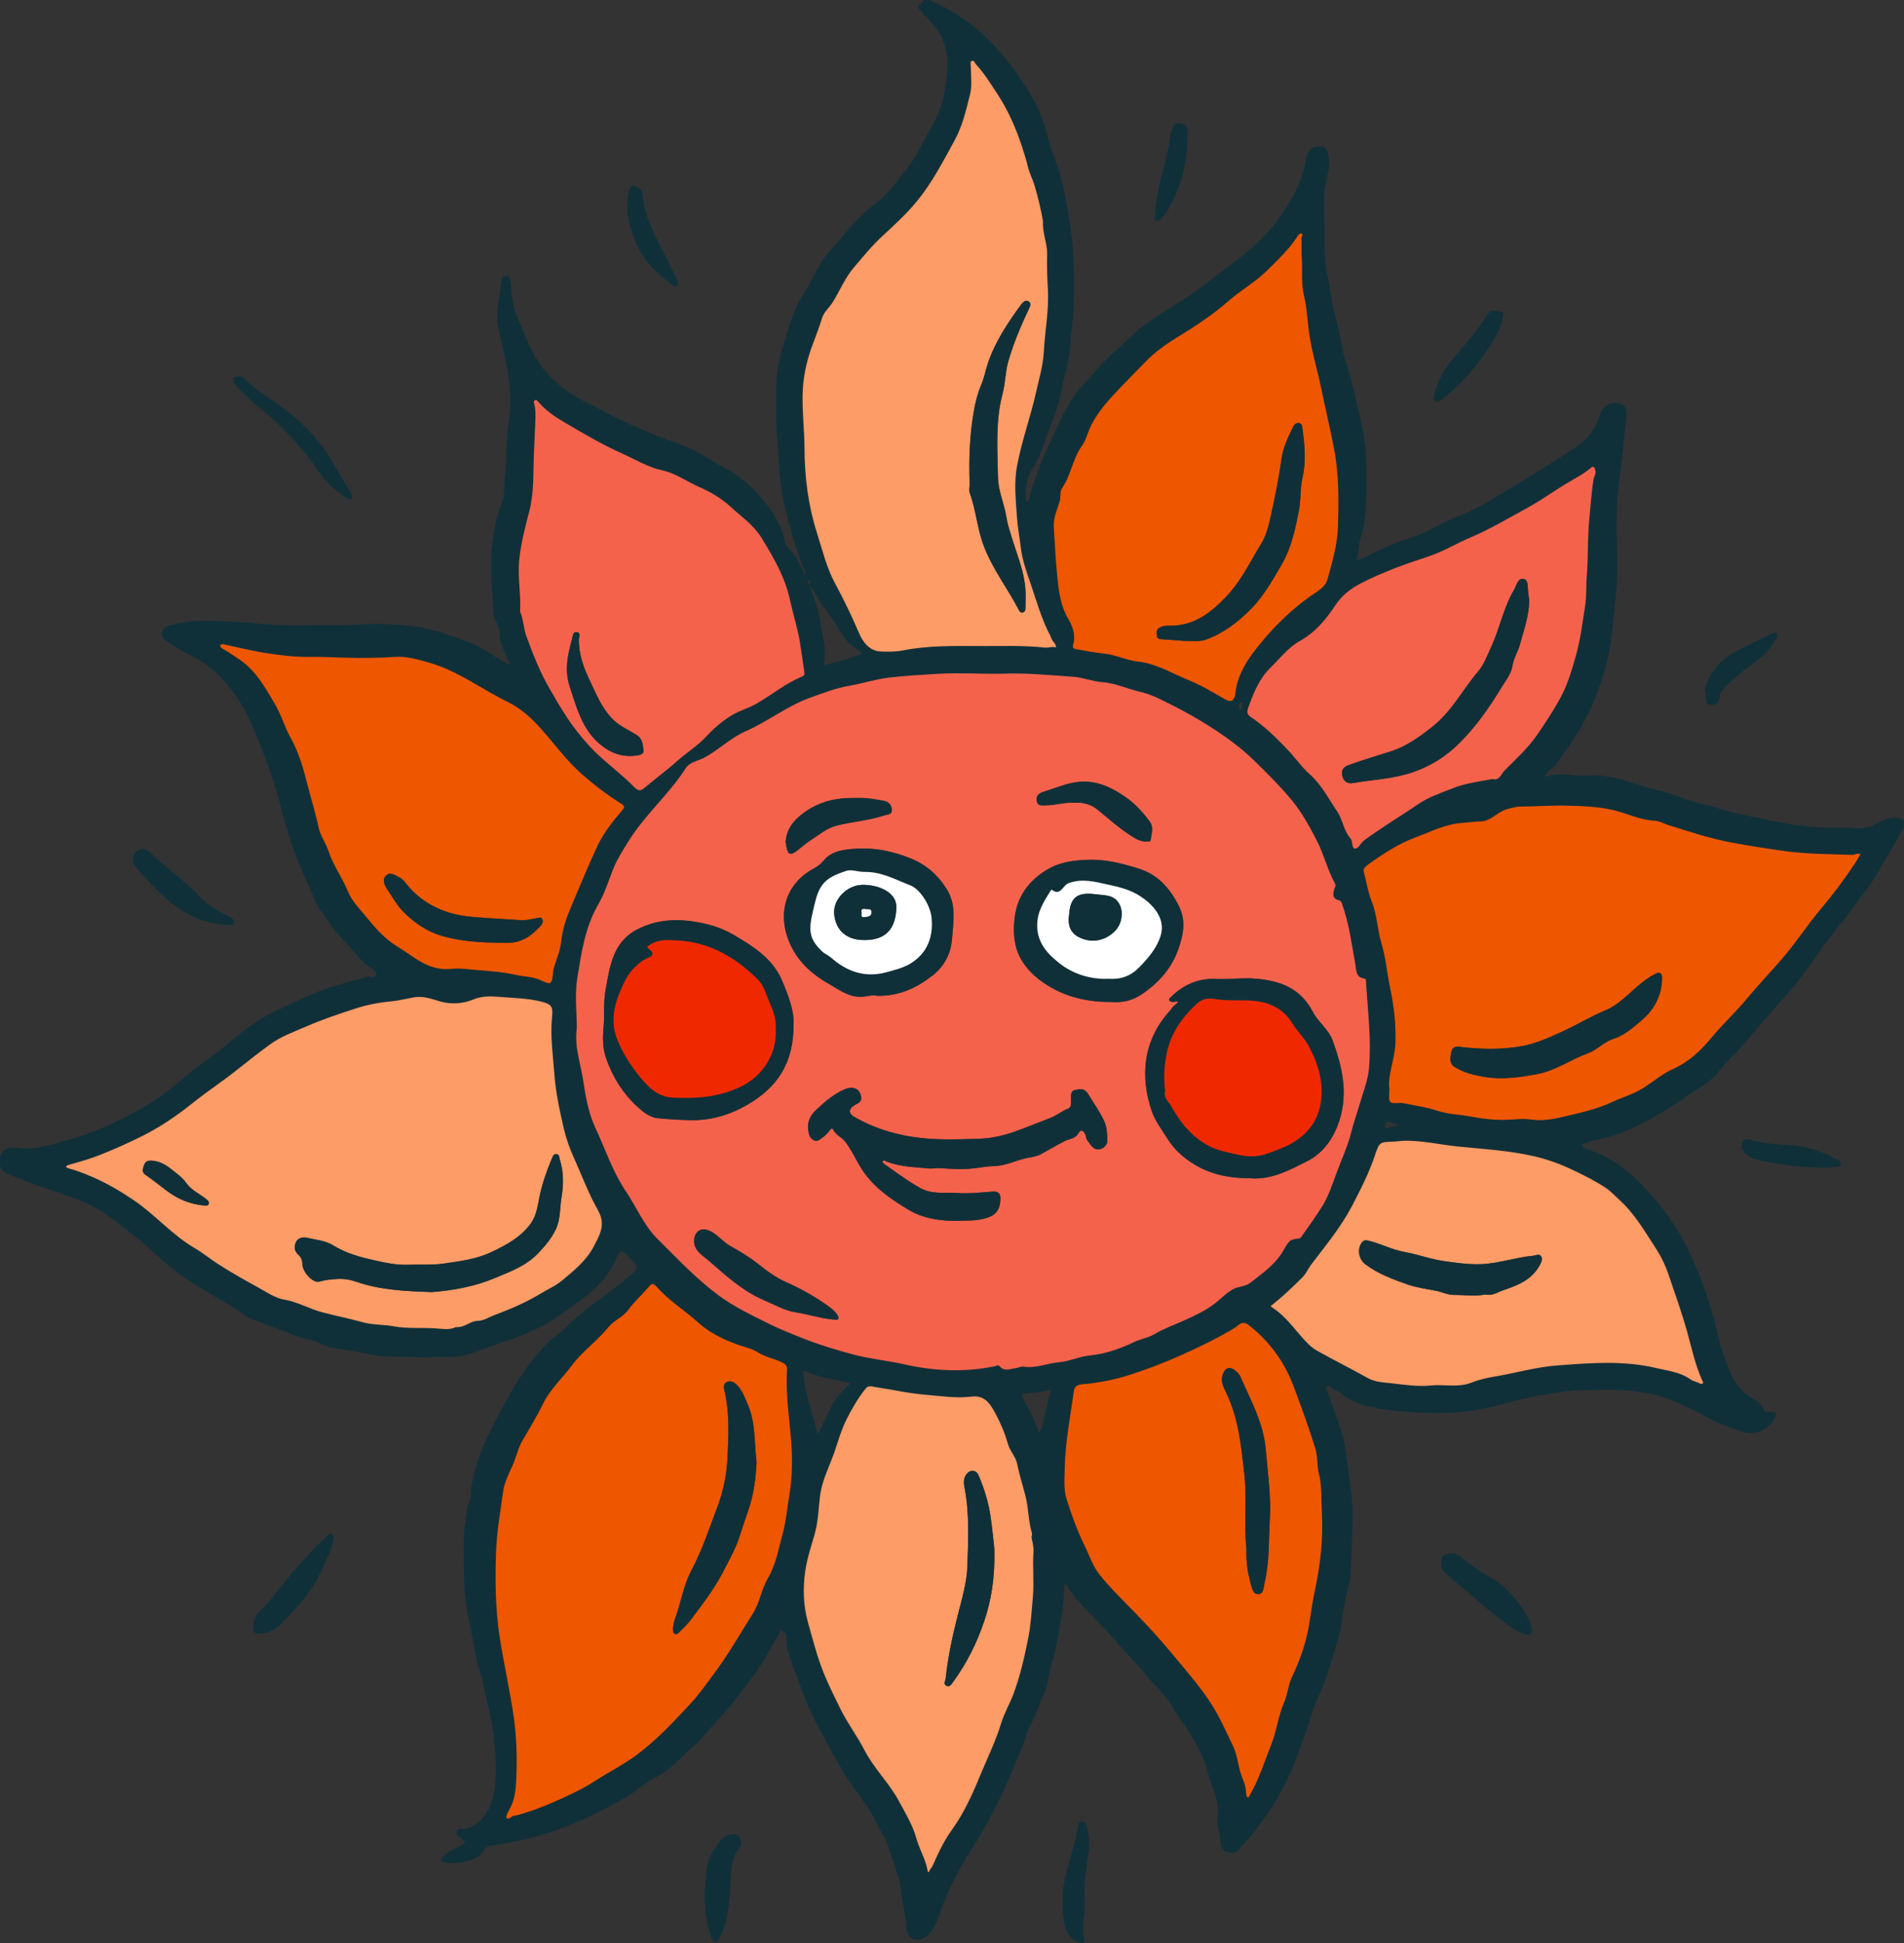
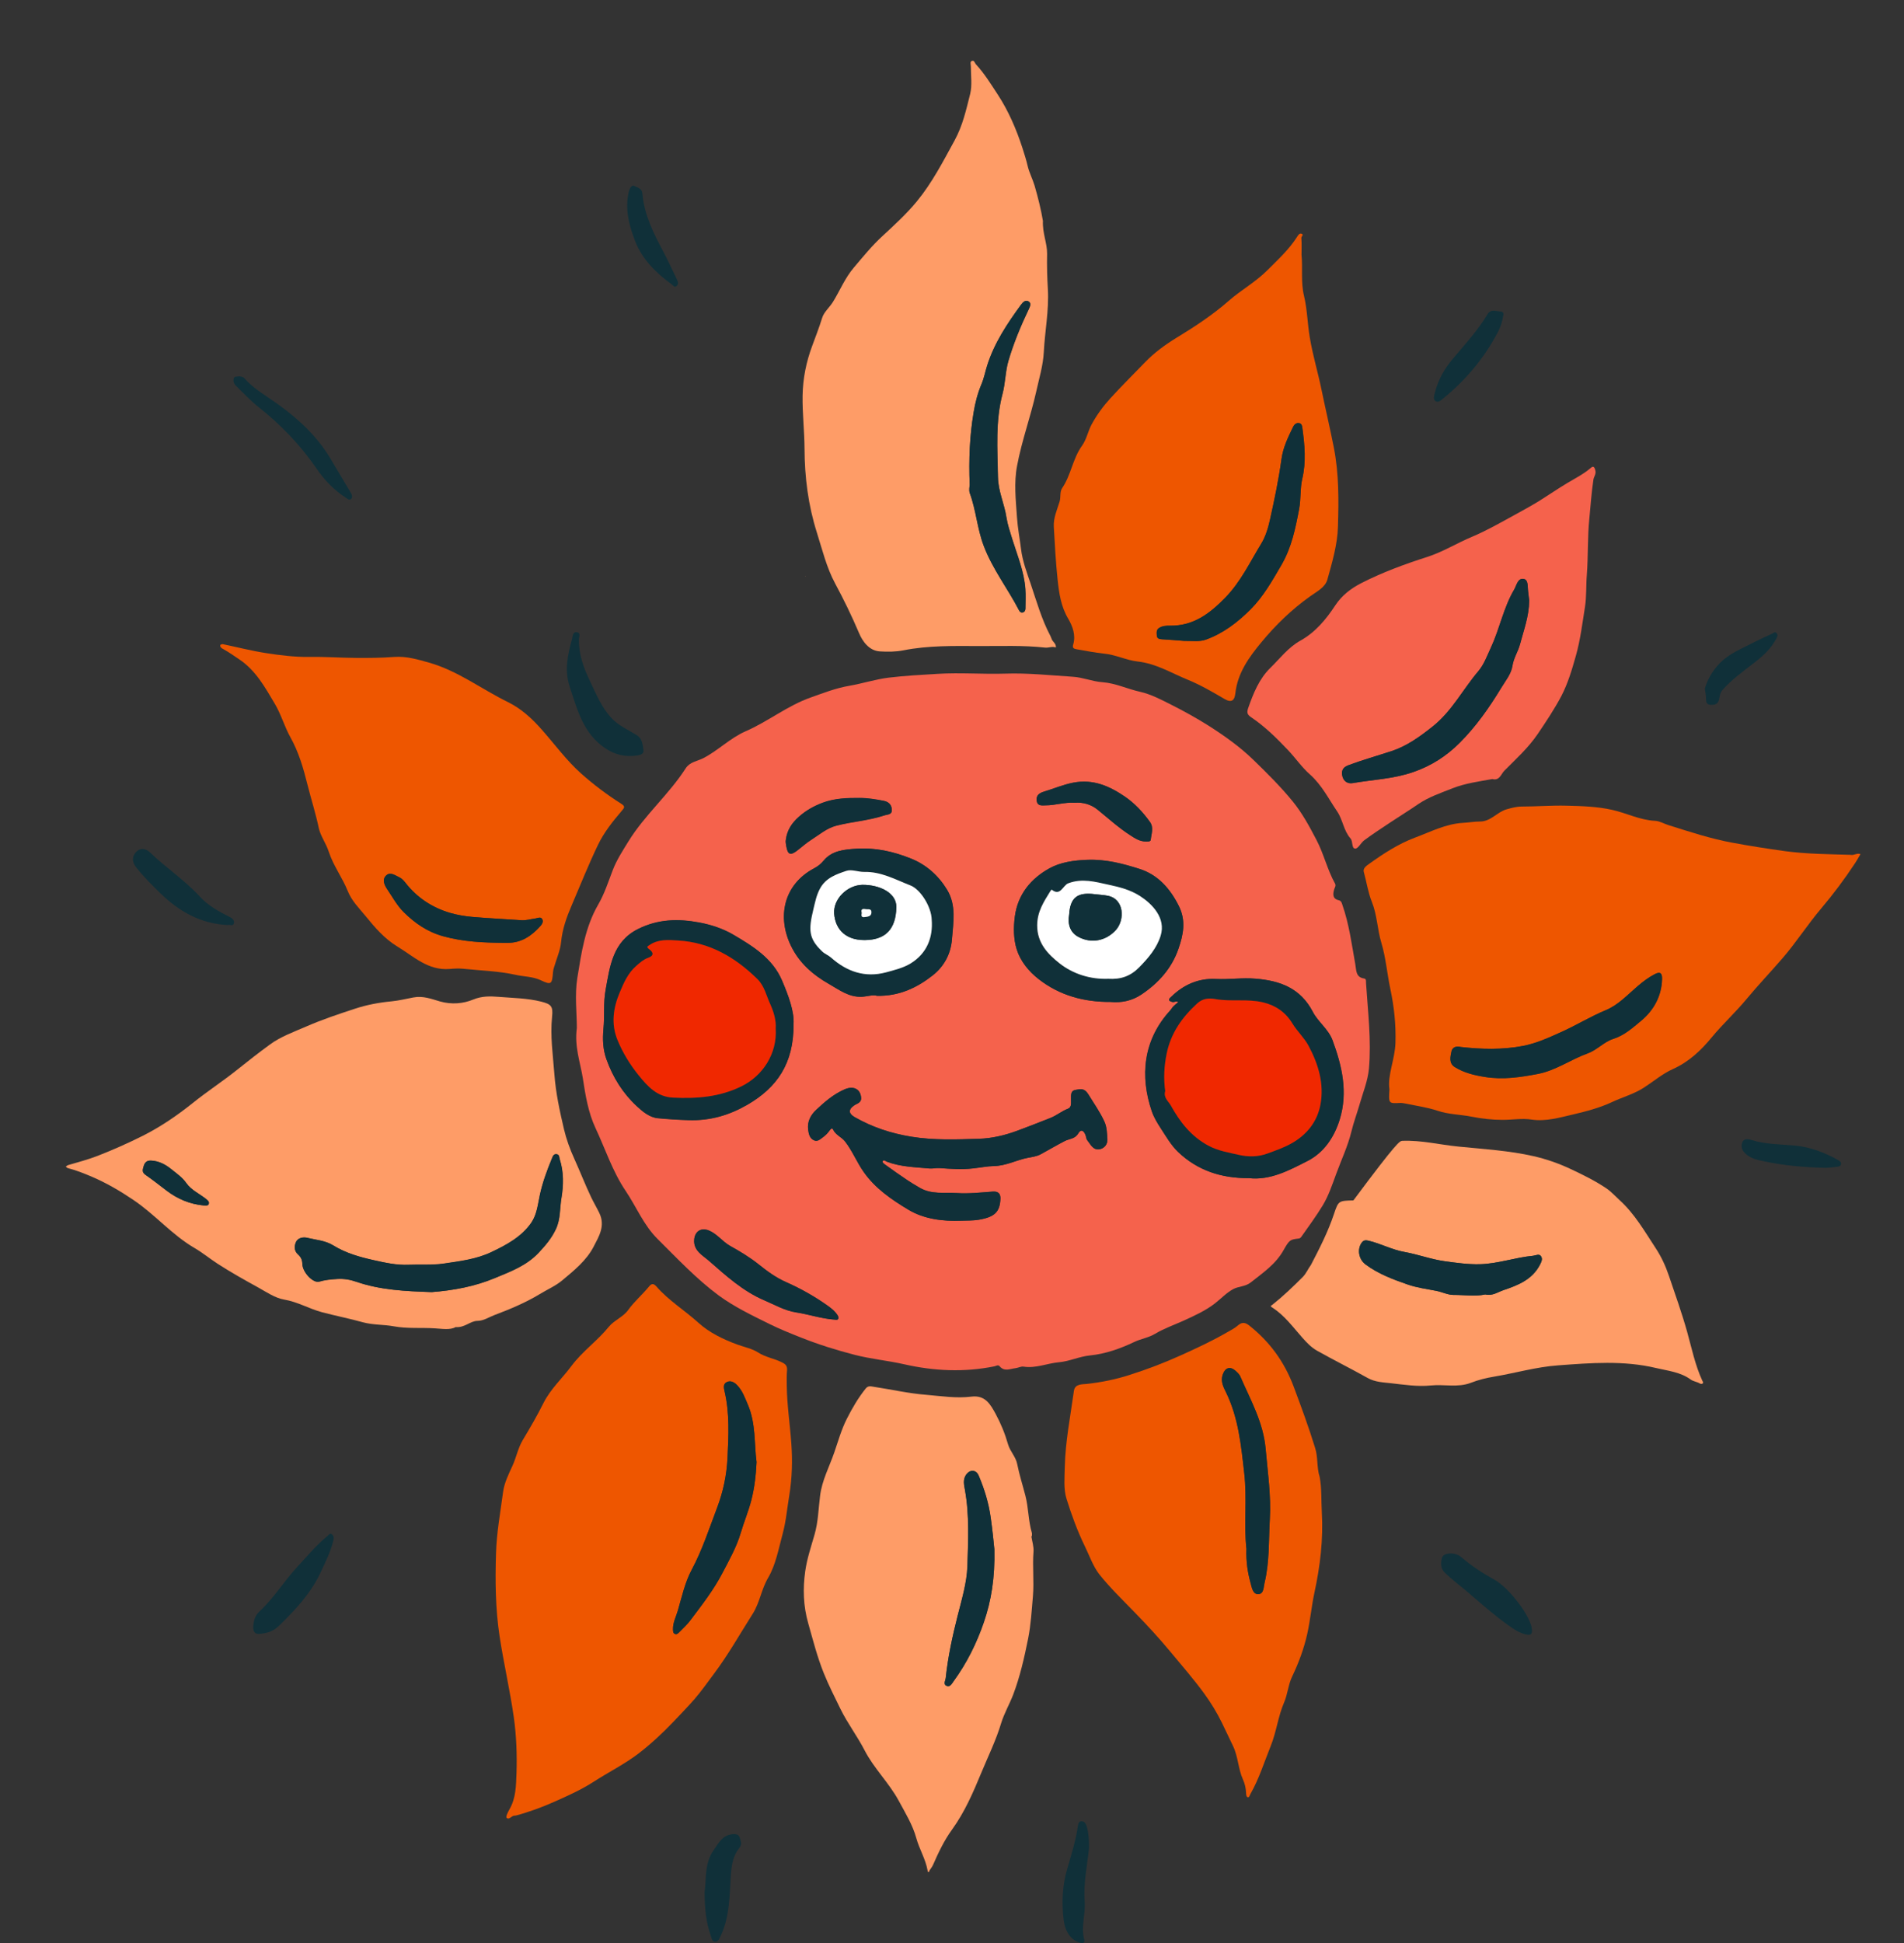
<svg xmlns="http://www.w3.org/2000/svg" version="1.1" id="Layer_1" x="0px" y="0px" viewBox="0 0 196 200" enable-background="new 0 0 196 200" xml:space="preserve">
  <rect x="0" y="0" width="196" height="200" fill="#333333" stroke="none" />
  <g>
-     <path fill="#103039" d="M95.68,0c2.84,1.21,5.27,3.02,7.25,5.34c1.78,2.08,3.4,4.33,4.37,6.94c0.47,1.25,0.7,2.59,1.19,3.83   c0.49,1.24,0.86,2.51,1.1,3.81c0.36,1.92,0.73,3.83,0.86,5.8c0.14,2.12,0.12,4.22,0.05,6.33c-0.04,1.12-0.28,2.23-0.31,3.35   c-0.06,1.7-0.65,3.3-0.95,4.95c-0.31,1.66-1.07,3.2-1.57,4.81c-0.39,1.26-0.96,2.39-1.61,3.52c-0.46,0.81-0.49,1.75-0.46,2.67   c0,0.11-0.05,0.27,0.1,0.29c0.18,0.02,0.23-0.16,0.24-0.29c0.05-0.56,0.32-1.05,0.47-1.57c0.5-1.7,1.27-3.29,1.98-4.9   c0.83-1.86,1.71-3.74,3.1-5.24c1.09-1.17,2.08-2.46,3.31-3.51c0.63-0.53,1.2-1.14,1.81-1.68c1.54-1.38,3.31-2.45,5.07-3.52   c1.34-0.82,2.53-1.82,3.78-2.75c2.06-1.53,4.16-3.07,5.73-5.1c0.87-1.13,1.68-2.37,2.32-3.7c0.5-1.04,0.79-2.11,0.99-3.22   c0.15-0.88,0.88-1.12,1.47-1.1c0.65,0.03,0.78,0.81,0.84,1.39c0.1,1.04-0.31,2.02-0.43,3.03c-0.14,1.24-0.04,2.5-0.03,3.76   c0.02,1.7-0.08,3.44,0.31,5.09c0.28,1.2,0.32,2.43,0.66,3.64c0.39,1.38,0.64,2.83,0.95,4.24c0.24,1.09,0.68,2.17,0.92,3.28   c0.61,2.74,1.48,5.45,1.46,8.28c-0.02,2.61,0.2,5.26-0.63,7.81c-0.12,0.37-0.1,0.77-0.17,1.16c-0.05,0.32-0.14,0.63-0.21,0.94   c0.32-0.11,0.65-0.19,0.95-0.35c1.61-0.87,3.31-1.55,5.03-2.11c1.4-0.46,2.58-1.29,3.91-1.84c1.11-0.46,2.22-0.91,3.25-1.51   c1.8-1.04,3.58-2.13,5.35-3.23c1.33-0.82,2.65-1.67,3.96-2.52c1.29-0.83,2.19-1.98,2.62-3.47c0.27-0.96,1.47-1.5,2.3-0.99   c0.55,0.33,0.43,0.98,0.38,1.48c-0.2,2.16-0.45,4.33-0.73,6.48c-0.21,1.69-0.24,3.37-0.23,5.07c0.01,1.76,0.13,3.52,0.01,5.27   c-0.11,1.76-0.32,3.52-0.51,5.28c-0.28,2.62-1.03,5.05-2.07,7.45c-0.94,2.17-2.3,4.06-3.65,5.97c-0.28,0.4-0.79,0.57-1.02,1.02   c-0.04,0.08-0.11,0.13-0.16,0.2c0.09,0.01,0.19,0.05,0.27,0.02c1.29-0.41,2.6-0.04,3.89-0.05c0.63-0.01,1.24-0.08,1.89,0.01   c1.07,0.16,2.09,0.4,3.11,0.77c1.12,0.41,2.31,0.62,3.45,0.97c1.19,0.36,2.34,0.9,3.55,1.15c1.48,0.31,2.88,0.88,4.38,1.15   c1.7,0.31,3.38,0.73,5.09,0.99c1.51,0.23,3.02,0.33,4.54,0.31c0.63-0.01,1.26-0.03,1.89,0.04c0.95,0.1,1.75-0.27,2.55-0.69   c0.74-0.38,1.53-0.59,2.33-0.11c0,0.24,0,0.47,0,0.71c-0.69,1.43-1.6,2.73-2.35,4.12c-0.77,1.44-1.8,2.7-2.75,4.01   c-1,1.38-2.1,2.67-3.13,4.03c-0.52,0.68-0.94,1.43-1.45,2.11c-0.65,0.87-1.3,1.74-2.01,2.56c-1.2,1.38-2.43,2.73-3.61,4.13   c-0.7,0.83-1.39,1.71-2.18,2.49c-0.57,0.56-1.13,1.14-1.62,1.77c-0.88,1.14-2.2,1.69-3.31,2.52c-1.09,0.81-2.27,1.5-3.43,2.15   c-1.79,1.01-3.67,1.93-5.75,2.28c-0.37,0.06-0.75,0.18-1.09,0.34c-0.14,0.06-0.47-0.04-0.4,0.25c0.03,0.14,0.26,0.28,0.43,0.34   c2.12,0.7,3.9,1.9,5.47,3.47c2,2.01,3.69,4.27,4.93,6.8c1.3,2.65,2.31,5.44,2.98,8.32c0.4,1.73,0.93,3.41,1.69,4.99   c0.44,0.92,1.23,1.67,2.15,2.2c0.45,0.26,0.85,0.58,1.03,1.1c0.13,0.37,0.44,0.18,0.66,0.18c0.56,0,0.75,0.13,0.45,0.7   c-0.6,1.17-2.02,1.78-3.28,1.39c-1.28-0.4-2.51-0.88-3.7-1.54c-1.24-0.69-2.54-1.3-3.86-1.82c-1.18-0.47-2.43-0.68-3.7-0.85   c-1.79-0.23-3.58-0.1-5.36-0.09c-1.45,0-2.91,0.34-4.36,0.56c-2.07,0.33-4.04,1.03-6.09,1.42c-2.21,0.43-4.39,0.42-6.63,0.31   c-1.49-0.07-2.95-0.23-4.38-0.52c-1.15-0.23-2.28-0.63-3.22-1.4c-0.34-0.28-0.82-0.32-1.09-0.71c-0.08-0.12-0.26-0.11-0.39-0.04   c-0.18,0.1-0.05,0.25-0.01,0.37c0.64,2.09,1.65,4.09,1.91,6.27c0.27,2.29,0.78,4.56,0.73,6.9c-0.04,1.96-0.13,3.91-0.23,5.87   c-0.05,0.88-0.38,1.74-0.55,2.62c-0.28,1.46-0.4,2.95-0.84,4.37c-0.61,1.95-1.11,3.95-2.04,5.79c-0.32,0.64-0.49,1.36-0.72,2.05   c-0.61,1.79-1.2,3.59-1.95,5.33c-1.05,2.44-2.49,4.61-4.12,6.67c-0.4,0.51-0.91,0.92-1.28,1.47c-0.26,0.39-0.87,0.3-1.29,0.16   c-0.51-0.16-0.56-0.69-0.61-1.17c-0.09-0.85-0.4-1.73-0.28-2.55c0.23-1.61-0.66-2.92-0.99-4.36c-0.32-1.34-0.96-2.62-1.72-3.85   c-0.66-1.07-1.42-2.07-2.07-3.15c-0.4-0.66-0.89-1.3-1.48-1.87c-0.78-0.74-1.39-1.66-2.15-2.44c-1.21-1.24-2.31-2.57-3.49-3.84   c-1.21-1.31-2.58-2.49-3.54-4.03c-0.06-0.09-0.14-0.29-0.32-0.18c-0.11,0.07-0.01,0.21-0.01,0.32c-0.06,0.87-0.09,1.75-0.24,2.61   c-0.28,1.61-0.47,3.22-0.97,4.8c-0.36,1.11-0.38,2.36-0.88,3.42c-0.49,1.05-0.78,2.18-1.37,3.19c-0.4,0.68-0.55,1.51-0.85,2.25   c-0.76,1.81-1.49,3.64-2.35,5.41c-0.92,1.9-1.94,3.73-3.08,5.49c-1.13,1.75-2.02,3.59-2.81,5.51c-0.44,1.07-0.61,2.31-1.59,3.12   c-0.42,0.35-0.97,0.51-1.43,0.33c-0.43-0.17-0.68-0.68-0.7-1.2c-0.05-1.24-0.41-2.44-0.53-3.66c-0.13-1.29-0.63-2.46-1-3.66   c-0.24-0.77-0.48-1.6-0.92-2.29c-0.47-0.74-0.78-1.55-1.23-2.3c-0.82-1.38-1.94-2.56-2.72-3.95c-1.38-2.44-2.86-4.84-3.93-7.46   c-0.68-1.64-1.25-3.32-1.82-5c-0.19-0.55-0.18-1.17-0.22-1.76c-0.02-0.28-0.26-0.33-0.4-0.45c-0.23-0.19-0.22,0.1-0.29,0.22   c-0.95,1.58-1.77,3.26-2.89,4.7c-1.07,1.38-2.08,2.83-3.32,4.1c-0.89,0.92-1.65,2-2.62,2.84c-1.26,1.11-2.34,2.43-3.9,3.22   c-1.19,0.6-2.19,1.57-3.36,2.22c-2.09,1.16-4.22,2.25-6.49,3.08c-2.33,0.86-4.71,1.39-7.15,1.74c-0.65,0.09-0.79,0.79-1.28,1.12   c-0.73,0.48-2.74,0.9-3.55,0.54c-0.39-0.18-0.24-0.37-0.03-0.58c0.49-0.5,1.11-0.76,1.72-1.06c0.4-0.2,0.73-0.36,0.12-0.76   c-0.22-0.14-0.57-0.36-0.48-0.71c0.1-0.41,0.49-0.26,0.78-0.29c1.18-0.15,2.18-1.2,2.63-2.32c0.91-2.27,0.6-4.56,0.44-6.88   c-0.13-1.89-0.74-3.68-1.07-5.52c-0.2-1.09-0.67-2.1-0.83-3.21c-0.32-2.19-0.97-4.32-1.14-6.54c-0.09-1.24-0.06-2.49-0.09-3.73   c-0.03-1.18,0-2.36,0.2-3.5c0.11-0.62,0.05-1.3,0.37-1.9c0.24-0.45,0.14-0.98,0.21-1.46c0.27-1.89,0.9-3.65,1.7-5.35   c0.7-1.47,1.46-2.92,2.27-4.34c1.15-2.02,2.49-3.88,4.14-5.52c0.47-0.47,1.09-0.76,1.56-1.25c2.09-2.18,4.74-3.68,6.98-5.69   c0.46-0.41,0.43-0.68,0.13-1.08c-0.11-0.14-0.25-0.25-0.38-0.38c-0.99-1.05-1.01-1.02-1.64,0.31c-0.74,1.55-1.89,2.77-3.28,3.79   c-1.22,0.9-2.44,1.77-3.71,2.59c-0.22,0.14-0.45,0.22-0.67,0.33c-2.21,1.14-4.62,1.77-6.92,2.65c-0.94,0.36-2.03,0.53-3.13,0.43   c-0.81-0.07-1.67,0.11-2.46,0.04c-1.04-0.09-2.08-0.06-3.12-0.08c-1.44-0.04-2.82-0.47-4.23-0.67c-0.97-0.13-2.02-0.24-2.96-0.77   c-0.58-0.32-1.37-0.3-2.05-0.58c-1.66-0.68-3.36-1.26-5.03-1.92c-0.4-0.16-0.71-0.51-1.08-0.74c-2.03-1.25-4.14-2.38-6.08-3.76   c-1.63-1.15-3-2.65-4.58-3.88c-1.77-1.38-3.48-2.85-5.63-3.72c-1.91-0.78-3.91-1.3-5.81-2.08c-0.62-0.26-1.27-0.47-1.88-0.74   c-0.64-0.29-0.74-0.94-0.68-1.5c0.09-0.89,0.89-1.27,1.64-1.15c1.93,0.32,3.71-0.33,5.49-0.82c2.58-0.72,5.03-1.84,7.36-3.16   c1.71-0.97,3.29-2.18,4.79-3.47c0.89-0.77,1.87-1.45,2.83-2.14c0.76-0.54,1.45-1.23,2.19-1.81c1.32-1.04,2.67-2.03,4.23-2.73   c1.44-0.65,2.83-1.38,4.32-1.95c1.4-0.53,2.83-0.92,4.27-1.3c0.39-0.1,0.77-0.33,1.22-0.18c0.12,0.04,0.32-0.15,0.49-0.23   c-0.12-0.18-0.19-0.45-0.35-0.54c-1.25-0.65-1.93-1.86-2.89-2.8c-1.07-1.06-1.84-2.31-2.71-3.51c-0.33-0.46-0.5-0.99-0.72-1.49   c-0.97-2.15-1.92-4.32-2.59-6.59c-0.39-1.33-0.69-2.69-1.09-4.01c-0.72-2.37-1.58-4.68-2.6-6.95c-0.89-1.99-2.03-3.73-3.58-5.17   c-0.84-0.78-1.84-1.47-2.93-1.97c-0.79-0.37-1.51-0.87-2.25-1.33c-0.35-0.22-0.5-0.61-0.4-0.99c0.12-0.46,0.58-0.55,0.97-0.65   c1.54-0.43,3.12-0.52,4.72-0.41c1.32,0.1,2.65,0.06,3.96,0.23c2.77,0.35,5.54,0.14,8.31,0.18c1.69,0.02,3.36-0.18,5.04-0.1   c1.72,0.08,3.42,0.21,5.13,0.68c1.23,0.34,2.39,0.84,3.58,1.24c1.06,0.36,1.99,1.1,2.98,1.67c0.14,0.08,0.28,0.16,0.42,0.24   c0.2,0.09,0.38,0.4,0.6,0.24c0.15-0.11-0.09-0.31-0.19-0.44c-0.21-0.91-0.84-1.66-0.79-2.69c0.03-0.74-0.63-1.36-0.64-2.18   c-0.02-1.4-0.21-2.8-0.23-4.21c-0.04-2.41,0.25-4.77,1.1-7.05c0.35-0.94,0.23-2,0.35-3c0.21-1.73,0.03-3.48,0.35-5.2   c0.33-1.82,0.19-3.7-0.13-5.5c-0.22-1.24-0.49-2.5-0.82-3.73c-0.5-1.86,0.03-3.67,0.23-5.5c0.03-0.28,0.26-0.4,0.52-0.38   c0.33,0.02,0.38,0.27,0.41,0.55c0.11,1.16,0.14,2.34,0.61,3.44c0.93,2.18,1.67,4.49,3.35,6.23c1.08,1.12,2.34,2.05,3.81,2.75   c1.61,0.77,3.16,1.7,4.81,2.39c1.16,0.49,2.3,1.02,3.5,1.44c1.47,0.51,2.96,1.06,4.27,1.95c0.79,0.54,1.67,0.93,2.48,1.44   c1.47,0.92,2.65,2.13,3.68,3.49c0.82,1.1,1.51,2.31,1.73,3.7c0.06,0.34,0.29,0.48,0.46,0.66c0.75,0.82,1.17,1.84,1.66,2.81   c0.02,0.03,0.04,0.06,0.06,0.09c-0.03-0.03-0.05-0.06-0.08-0.09c0.11-0.48-0.21-0.84-0.36-1.25c-1.02-2.8-1.86-5.65-2.22-8.62   c-0.18-1.51-0.21-3.04-0.34-4.56c-0.14-1.59-0.05-3.19-0.07-4.79c-0.02-1.68,0.3-3.3,0.82-4.89c0.56-1.73,1.02-3.51,2.05-5.02   c0.93-1.37,1.46-3,2.57-4.23c1.51-1.67,2.83-3.53,4.7-4.9c1.27-0.93,2.21-2.27,3.21-3.52c1.14-1.43,1.83-3.11,2.75-4.66   c1.11-1.87,1.41-3.95,1.51-6c0.09-1.77-0.56-3.48-1.9-4.8c-0.33-0.33-0.65-0.67-0.93-1.04C94.22,0.45,95.05,0.39,95.11,0   C95.3,0,95.49,0,95.68,0z M83.38,60.31c0-0.09,0.01-0.18,0.01-0.28c0.01-0.14,0.01-0.34-0.17-0.29c-0.18,0.06,0.03,0.21,0.04,0.33   c0.01,0.08,0.08,0.15,0.12,0.22c0.37,1.21,0.88,2.38,1.06,3.64c0.2,1.41,0.67,2.8,0.41,4.26c-0.06,0.34,0,0.27,0.3,0.2   c1.14-0.25,2.24-0.59,3.32-1.02c0.1-0.04,0.21-0.05,0.32-0.08c-0.08-0.08-0.15-0.16-0.24-0.23c-0.52-0.4-1.12-0.71-1.5-1.26   c-0.72-1.05-1.36-2.16-2.15-3.15C84.31,61.92,84.01,61.01,83.38,60.31z M59.38,105.82c-0.26,1.92,0.35,3.54,0.61,5.19   c0.27,1.73,0.56,3.53,1.29,5.09c1.02,2.17,1.77,4.49,3.12,6.5c1.11,1.65,1.86,3.53,3.3,4.96c2.03,2,3.97,4.09,6.28,5.8   c1.61,1.19,3.4,2.03,5.17,2.91c1.08,0.54,2.22,0.99,3.35,1.44c1.79,0.71,3.63,1.28,5.48,1.76c1.67,0.43,3.41,0.59,5.09,0.97   c3.09,0.7,6.18,0.84,9.29,0.21c0.17-0.03,0.38-0.19,0.53-0.01c0.49,0.58,1.08,0.26,1.64,0.2c0.28-0.03,0.56-0.2,0.82-0.16   c1.26,0.2,2.43-0.34,3.65-0.45c1.08-0.09,2.08-0.59,3.19-0.7c1.6-0.16,3.11-0.7,4.57-1.39c0.69-0.33,1.45-0.43,2.14-0.84   c0.92-0.55,1.95-0.91,2.93-1.35c1.13-0.5,2.25-1.01,3.23-1.78c0.63-0.49,1.19-1.11,1.88-1.47c0.55-0.29,1.24-0.24,1.81-0.69   c1.25-0.98,2.56-1.86,3.37-3.32c0.63-1.12,0.7-1.08,1.59-1.2c0.08-0.01,0.18-0.08,0.23-0.16c0.75-1.07,1.53-2.12,2.21-3.24   c0.61-1.01,0.99-2.14,1.39-3.25c0.53-1.45,1.2-2.85,1.56-4.34c0.23-0.95,0.57-1.86,0.84-2.79c0.35-1.23,0.86-2.43,0.97-3.7   c0.27-2.94-0.11-5.88-0.3-8.81c-0.01-0.18,0.04-0.43-0.2-0.47c-0.87-0.14-0.79-0.85-0.9-1.44c-0.37-2.07-0.65-4.16-1.34-6.16   c-0.06-0.19-0.11-0.4-0.38-0.46c-0.64-0.15-0.6-0.63-0.46-1.11c0.06-0.2,0.22-0.37,0.09-0.6c-0.8-1.44-1.15-3.05-1.92-4.51   c-0.73-1.38-1.46-2.75-2.43-3.94c-1.24-1.51-2.64-2.9-4.04-4.27c-1.41-1.37-3.01-2.51-4.67-3.56c-1.22-0.78-2.5-1.48-3.8-2.13   c-1.03-0.52-2.09-1.09-3.2-1.33c-1.31-0.29-2.52-0.89-3.89-0.99c-1.03-0.08-2.03-0.5-3.05-0.56c-2.32-0.15-4.63-0.4-6.98-0.32   c-2.29,0.08-4.6-0.12-6.9,0.02c-1.68,0.1-3.37,0.19-5.05,0.39c-1.39,0.17-2.71,0.61-4.07,0.84c-1.4,0.24-2.69,0.75-3.99,1.21   c-2.39,0.84-4.39,2.47-6.7,3.48c-1.59,0.69-2.82,1.99-4.36,2.77c-0.61,0.31-1.37,0.38-1.79,1.03c-1.73,2.69-4.21,4.79-5.9,7.53   c-0.59,0.96-1.2,1.89-1.61,2.95c-0.47,1.2-0.86,2.45-1.5,3.55c-1.36,2.35-1.73,4.98-2.15,7.56   C59.16,102.42,59.38,104.24,59.38,105.82z M46.91,136.6c0.96,0.07,1.49-0.64,2.25-0.66c0.62-0.01,1.16-0.38,1.71-0.59   c1.61-0.61,3.21-1.27,4.69-2.17c0.77-0.47,1.63-0.84,2.31-1.41c1.22-1.03,2.51-2.06,3.24-3.49c0.53-1.03,1.22-2.13,0.57-3.45   c-0.26-0.54-0.57-1.06-0.83-1.6c-0.63-1.3-1.14-2.64-1.73-3.95c-0.46-1.01-0.84-2.06-1.08-3.09c-0.44-1.84-0.84-3.71-0.98-5.63   c-0.15-1.98-0.44-3.93-0.24-5.92c0.11-1.09-0.11-1.3-1.12-1.56c-1.43-0.36-2.9-0.37-4.36-0.49c-0.88-0.07-1.73-0.1-2.65,0.28   c-1.02,0.41-2.22,0.53-3.41,0.19c-0.86-0.25-1.72-0.6-2.73-0.41c-0.75,0.14-1.5,0.33-2.25,0.4c-1.29,0.12-2.57,0.36-3.77,0.76   c-1.68,0.55-3.36,1.11-4.99,1.82c-1.3,0.57-2.68,1.06-3.8,1.89c-1.11,0.83-2.23,1.69-3.32,2.56c-1.48,1.19-3.09,2.23-4.58,3.43   c-1.61,1.29-3.31,2.45-5.15,3.38c-1.51,0.76-3.07,1.45-4.66,2.07c-0.99,0.38-1.99,0.65-3,0.94c-0.1,0.03-0.18,0.11-0.27,0.16   c0.07,0.05,0.14,0.14,0.22,0.16c0.83,0.21,1.61,0.53,2.41,0.86c1.54,0.64,2.93,1.47,4.31,2.4c2.24,1.5,4,3.6,6.33,4.97   c0.83,0.48,1.57,1.09,2.36,1.61c1.36,0.88,2.77,1.67,4.19,2.45c0.86,0.47,1.73,1.08,2.66,1.24c1.38,0.23,2.56,0.94,3.89,1.3   c1.4,0.38,2.83,0.65,4.23,1.04c1.03,0.29,2.13,0.22,3.16,0.41c1.41,0.26,2.82,0.12,4.22,0.21C45.5,136.78,46.32,136.94,46.91,136.6   z M143.03,112.13c-0.09,1.46-0.09,1.46,1.08,1.4c0.21-0.01,0.42,0.02,0.62,0.07c1.09,0.23,2.21,0.38,3.25,0.73   c1.15,0.39,2.34,0.38,3.5,0.61c1.06,0.21,2.13,0.33,3.21,0.33c0.99,0,2-0.18,2.97-0.03c1.5,0.23,2.94-0.21,4.29-0.53   c1.32-0.31,2.71-0.67,3.99-1.27c1.09-0.51,2.29-0.84,3.29-1.49c0.99-0.64,1.91-1.43,2.98-1.91c1.64-0.73,2.9-1.94,3.98-3.24   c1.15-1.4,2.49-2.61,3.64-4.01c1.16-1.41,2.45-2.75,3.65-4.14c1.42-1.65,2.6-3.5,4.03-5.18c1.24-1.46,2.41-3.04,3.48-4.66   c0.19-0.29,0.35-0.59,0.53-0.89c-0.33-0.13-0.63,0.12-0.96,0.08c-0.02,0-0.05-0.01-0.07-0.01c-2.25-0.07-4.49-0.07-6.74-0.38   c-1.8-0.24-3.6-0.53-5.38-0.86c-2.26-0.41-4.44-1.13-6.62-1.82c-0.46-0.15-0.9-0.42-1.37-0.44c-1.56-0.07-2.94-0.8-4.43-1.13   c-1.57-0.35-3.14-0.39-4.71-0.43c-1.53-0.04-3.06,0.1-4.59,0.09c-0.55,0-1.03,0.14-1.54,0.28c-0.99,0.27-1.64,1.27-2.76,1.26   c-0.58,0-1.17,0.1-1.75,0.14c-1.77,0.1-3.32,0.92-4.94,1.52c-1.71,0.64-3.24,1.63-4.72,2.7c-0.27,0.2-0.66,0.46-0.55,0.83   c0.29,1.03,0.45,2.12,0.83,3.08c0.56,1.38,0.56,2.84,0.98,4.22c0.46,1.53,0.6,3.16,0.92,4.73c0.39,1.84,0.59,3.67,0.53,5.57   C143.59,109.08,142.81,110.69,143.03,112.13z M80.99,142.59c0-0.52-0.02-1.03,0.01-1.55c0.02-0.42-0.11-0.6-0.53-0.81   c-0.79-0.4-1.68-0.51-2.44-1.01c-0.62-0.4-1.39-0.55-2.09-0.8c-1.49-0.54-2.95-1.25-4.06-2.26c-1.41-1.29-3.07-2.3-4.33-3.74   c-0.32-0.36-0.51-0.29-0.78,0.03c-0.68,0.83-1.49,1.52-2.13,2.4c-0.51,0.71-1.45,1.06-1.98,1.71c-1.18,1.46-2.73,2.53-3.86,4.05   c-0.95,1.28-2.14,2.36-2.88,3.82c-0.65,1.3-1.38,2.55-2.12,3.79c-0.5,0.84-0.67,1.81-1.08,2.69c-0.39,0.85-0.83,1.74-0.95,2.65   c-0.28,2.11-0.66,4.21-0.73,6.35c-0.09,2.86-0.06,5.69,0.37,8.53c0.43,2.8,1.07,5.57,1.47,8.37c0.27,1.89,0.34,3.78,0.27,5.7   c-0.04,1.3-0.05,2.57-0.73,3.74c-0.16,0.27-0.39,0.76-0.29,0.86c0.25,0.26,0.5-0.22,0.81-0.22c0.05,0,0.1,0,0.14-0.01   c1.37-0.37,2.71-0.87,4.01-1.44c1.37-0.61,2.75-1.22,4.02-2.05c1.52-0.98,3.16-1.79,4.58-2.88c1.25-0.96,2.43-2.05,3.54-3.21   c0.75-0.79,1.52-1.58,2.23-2.39c0.7-0.8,1.34-1.72,1.99-2.59c1.49-1.98,2.69-4.12,4.01-6.2c0.74-1.17,0.89-2.52,1.59-3.71   c0.79-1.34,1.08-3,1.5-4.54c0.35-1.29,0.46-2.63,0.68-3.95c0.3-1.79,0.34-3.55,0.21-5.33C81.32,146.58,81.01,144.6,80.99,142.59z    M107.36,22.74c-0.19-1.14-0.5-2.4-0.88-3.66c-0.21-0.69-0.56-1.33-0.71-2.01c-0.14-0.64-0.34-1.24-0.54-1.86   c-0.63-1.94-1.43-3.8-2.54-5.5c-0.69-1.06-1.36-2.15-2.23-3.09c-0.13-0.15-0.18-0.46-0.43-0.37c-0.23,0.08-0.12,0.36-0.11,0.56   c0,0.95,0.15,1.94-0.07,2.84c-0.41,1.62-0.76,3.24-1.6,4.78c-1.19,2.17-2.31,4.36-3.89,6.28c-1.07,1.3-2.31,2.42-3.53,3.56   c-1.09,1.01-2.01,2.14-2.96,3.26c-0.91,1.07-1.42,2.35-2.14,3.52c-0.35,0.57-0.94,1.05-1.12,1.66c-0.29,0.98-0.66,1.92-1.02,2.87   c-0.62,1.66-0.96,3.37-0.99,5.12c-0.03,1.82,0.19,3.63,0.2,5.45c0.01,2.95,0.38,5.84,1.27,8.65c0.56,1.77,0.98,3.58,1.88,5.24   c0.89,1.65,1.71,3.35,2.45,5.08c0.38,0.89,1.05,1.83,2.15,1.91c0.79,0.05,1.62,0.05,2.43-0.11c2.57-0.51,5.2-0.45,7.79-0.44   c2.26,0.01,4.54-0.09,6.8,0.16c0.37,0.04,0.73-0.16,1.1-0.01c0.06-0.41-0.36-0.59-0.45-0.93c-0.02-0.09-0.06-0.18-0.11-0.26   c-0.9-1.7-1.42-3.55-2.03-5.36c-0.4-1.19-0.85-2.36-1-3.63c-0.13-1.07-0.34-2.13-0.41-3.21c-0.11-1.77-0.32-3.55,0.01-5.32   c0.49-2.57,1.4-5.04,1.96-7.59c0.3-1.36,0.73-2.73,0.79-4.11c0.11-2.15,0.53-4.28,0.42-6.45c-0.06-1.21-0.1-2.43-0.08-3.64   C107.82,25.04,107.31,24.01,107.36,22.74z M133.98,26.23c0-0.58,0.03-1.16-0.02-1.74c-0.01-0.16,0.32-0.36-0.01-0.45   c-0.19-0.05-0.31,0.16-0.42,0.32c-0.85,1.32-1.99,2.36-3.08,3.46c-1.2,1.2-2.7,2.02-3.97,3.14c-1.63,1.43-3.48,2.65-5.34,3.78   c-1.18,0.72-2.31,1.54-3.23,2.5c-1.2,1.24-2.43,2.47-3.6,3.74c-0.74,0.81-1.39,1.7-1.92,2.66c-0.39,0.71-0.53,1.58-1,2.22   c-0.97,1.34-1.13,3.02-2.05,4.37c-0.27,0.4-0.13,0.93-0.27,1.41c-0.25,0.83-0.64,1.67-0.59,2.57c0.1,1.82,0.2,3.63,0.39,5.44   c0.15,1.39,0.34,2.77,1.1,4.04c0.45,0.75,0.79,1.67,0.51,2.63c-0.1,0.35,0.01,0.44,0.34,0.5c0.94,0.16,1.88,0.36,2.84,0.45   c1.18,0.12,2.29,0.69,3.45,0.81c1.9,0.21,3.49,1.2,5.19,1.89c1.29,0.53,2.51,1.24,3.72,1.95c0.79,0.46,1.07,0.13,1.15-0.58   c0.24-2.08,1.41-3.71,2.67-5.23c1.47-1.78,3.13-3.39,5.03-4.74c0.67-0.48,1.55-0.92,1.77-1.72c0.49-1.78,1.03-3.62,1.09-5.45   c0.08-2.7,0.11-5.4-0.42-8.12c-0.39-1.99-0.85-3.97-1.27-5.96c-0.38-1.8-0.92-3.58-1.21-5.4c-0.23-1.42-0.25-2.89-0.59-4.26   C133.89,29.04,134.12,27.63,133.98,26.23z M22.91,66.3c-0.03,0.01-0.22,0.04-0.23,0.1c-0.05,0.22,0.16,0.34,0.3,0.41   c0.57,0.31,1.08,0.69,1.62,1.04c1.74,1.15,2.68,2.9,3.7,4.61c0.64,1.08,0.98,2.32,1.58,3.4c0.87,1.55,1.35,3.21,1.77,4.9   c0.38,1.5,0.85,2.97,1.17,4.49c0.17,0.8,0.75,1.57,1.02,2.41c0.47,1.44,1.4,2.67,1.96,4.06c0.42,1.04,1.18,1.77,1.84,2.58   c0.95,1.16,1.95,2.32,3.25,3.12c1.68,1.02,3.15,2.49,5.37,2.32c0.47-0.04,0.97-0.07,1.46-0.02c1.78,0.19,3.59,0.23,5.35,0.62   c0.88,0.2,1.77,0.16,2.64,0.58c1.06,0.51,1.12,0.38,1.22-0.87c0.01-0.16,0.06-0.32,0.1-0.47c0.25-0.87,0.65-1.73,0.73-2.61   c0.13-1.35,0.57-2.57,1.09-3.78c0.89-2.08,1.73-4.19,2.71-6.23c0.61-1.27,1.5-2.4,2.42-3.47c0.31-0.36,0.41-0.49-0.05-0.77   c-1.45-0.92-2.83-1.96-4.11-3.1c-1.49-1.33-2.69-2.96-4-4.46c-1.04-1.19-2.16-2.21-3.55-2.9c-2.71-1.32-5.13-3.21-8.09-4.05   c-1.18-0.33-2.33-0.69-3.59-0.59c-1.32,0.1-2.64,0.11-3.96,0.1c-1.59-0.01-3.19-0.13-4.78-0.1c-1.52,0.03-3.01-0.17-4.5-0.4   C25.88,66.99,24.43,66.63,22.91,66.3z M106.17,158.14c0.02,0,0.03,0,0.05,0c0-0.11,0.03-0.23,0-0.34   c-0.38-1.24-0.35-2.56-0.66-3.81c-0.28-1.1-0.63-2.18-0.85-3.28c-0.16-0.77-0.73-1.3-0.94-2.02c-0.31-1.09-0.74-2.14-1.28-3.14   c-0.54-0.99-1.08-1.95-2.5-1.77c-1.55,0.19-3.11-0.06-4.66-0.19c-1.8-0.15-3.57-0.55-5.36-0.82c-0.28-0.04-0.59-0.15-0.84,0.16   c-0.78,0.97-1.4,2.03-1.96,3.14c-0.56,1.11-0.89,2.3-1.29,3.46c-0.51,1.48-1.27,2.88-1.46,4.46c-0.16,1.33-0.18,2.68-0.57,3.99   c-0.36,1.25-0.78,2.5-0.96,3.78c-0.25,1.78-0.2,3.56,0.31,5.35c0.49,1.72,0.94,3.47,1.6,5.13c0.5,1.24,1.12,2.46,1.71,3.67   c0.73,1.49,1.73,2.8,2.49,4.27c0.96,1.87,2.52,3.35,3.53,5.22c0.68,1.25,1.42,2.45,1.8,3.84c0.31,1.12,0.94,2.12,1.15,3.28   c0.01,0.06,0.02,0.17,0.06,0.18c0.14,0.05,0.11-0.1,0.15-0.16c0.13-0.2,0.28-0.38,0.37-0.59c0.55-1.25,1.15-2.49,1.94-3.6   c1.31-1.81,2.17-3.83,3.02-5.86c0.7-1.69,1.51-3.34,2.04-5.1c0.3-1.01,0.86-1.95,1.24-2.94c0.7-1.86,1.14-3.79,1.53-5.73   c0.29-1.44,0.37-2.92,0.5-4.39c0.14-1.54-0.05-3.07,0.06-4.6C106.43,159.19,106.25,158.66,106.17,158.14z M135.85,152.03   c-0.32-0.98-0.16-2.04-0.46-3.01c-0.66-2.15-1.44-4.26-2.23-6.37c-0.95-2.53-2.44-4.56-4.55-6.23c-0.53-0.42-0.86-0.28-1.18,0   c-0.34,0.3-0.73,0.48-1.1,0.7c-1.54,0.89-3.15,1.64-4.77,2.37c-1.71,0.77-3.46,1.44-5.25,2.01c-1.45,0.46-2.91,0.76-4.41,0.93   c-0.48,0.05-1.24-0.02-1.34,0.72c-0.35,2.61-0.88,5.2-0.94,7.85c-0.02,1.1-0.15,2.22,0.18,3.26c0.52,1.66,1.12,3.31,1.89,4.89   c0.48,0.98,0.83,2.06,1.5,2.9c1.1,1.39,2.4,2.63,3.64,3.91c1.26,1.29,2.48,2.61,3.63,4c1.19,1.44,2.42,2.84,3.52,4.35   c0.69,0.95,1.3,1.95,1.82,3.01c0.39,0.78,0.75,1.58,1.13,2.36c0.54,1.11,0.53,2.37,1.04,3.49c0.19,0.41,0.29,0.89,0.31,1.34   c0.01,0.2,0.03,0.42,0.16,0.46c0.18,0.05,0.21-0.19,0.29-0.33c0.89-1.57,1.41-3.29,2.09-4.94c0.59-1.46,0.76-3.03,1.38-4.49   c0.35-0.82,0.42-1.81,0.82-2.65c0.68-1.42,1.22-2.88,1.56-4.4c0.31-1.4,0.43-2.84,0.74-4.25c0.59-2.73,0.92-5.48,0.76-8.27   C136,154.45,136.07,153.23,135.85,152.03z M144.35,117.43c-0.26,0.02-0.51,0.06-0.77,0.07c-1.52,0.05-1.54,0.04-2,1.4   c-0.61,1.83-1.48,3.53-2.37,5.24c-1.16,2.21-2.73,4.1-4.22,6.05c-0.31,0.4-0.48,0.88-0.85,1.25c-1,1-2.02,1.98-3.13,2.86   c-0.11,0.09-0.28,0.1,0,0.28c1.27,0.81,2.13,2.03,3.12,3.13c0.44,0.5,0.91,0.98,1.47,1.3c1.73,0.97,3.51,1.85,5.23,2.82   c0.77,0.43,1.61,0.46,2.41,0.54c1.35,0.15,2.72,0.37,4.09,0.23c1.37-0.14,2.78,0.24,4.11-0.27c0.78-0.3,1.62-0.5,2.41-0.64   c2.2-0.37,4.34-0.99,6.59-1.16c3.37-0.25,6.73-0.51,10.06,0.27c1.22,0.29,2.51,0.4,3.57,1.18c0.3,0.22,0.66,0.22,0.96,0.42   c0.06,0.04,0.2,0.05,0.26,0.01c0.14-0.09,0.04-0.2-0.01-0.3c-0.74-1.6-1.09-3.33-1.56-5.02c-0.55-1.95-1.23-3.86-1.88-5.78   c-0.34-1.01-0.8-1.97-1.34-2.81c-1.13-1.74-2.17-3.57-3.75-4.99c-0.43-0.39-0.84-0.86-1.32-1.18c-1.18-0.81-2.47-1.44-3.77-2.04   c-1.21-0.57-2.47-1-3.74-1.29c-2.54-0.58-5.16-0.73-7.75-0.99C148.2,117.82,146.3,117.34,144.35,117.43z M53.54,62.97   c0.32,0.68,0.33,1.65,0.64,2.5c0.68,1.86,1.4,3.71,2.4,5.43c0.71,1.22,1.42,2.45,2.23,3.6c0.74,1.04,1.57,2.04,2.49,2.94   c1.26,1.23,2.7,2.29,3.94,3.54c0.54,0.55,0.77,0.41,1.22,0.03c1.08-0.92,2.24-1.76,3.3-2.71c0.96-0.86,2.06-1.52,2.95-2.49   c0.77-0.84,1.65-1.61,2.68-2.21c0.79-0.47,1.67-0.7,2.46-1.15c1.59-0.9,3.01-2.11,4.72-2.8c0.15-0.06,0.27-0.17,0.24-0.38   c-0.16-1.04-0.29-2.09-0.46-3.13c-0.24-1.48-0.71-2.91-1.03-4.37c-0.51-2.37-1.7-4.39-2.93-6.4c-0.81-1.33-2.08-2.19-3.2-3.21   c-0.96-0.88-2.08-1.52-3.21-2.02c-1.28-0.56-2.41-1.41-3.86-1.73c-1.43-0.31-2.77-1.14-4.15-1.75c-2.04-0.91-3.93-2.04-5.84-3.16   c-0.98-0.58-1.92-1.21-2.68-2.08c-0.1-0.11-0.22-0.31-0.4-0.2c-0.16,0.1-0.06,0.3-0.03,0.45c0.14,0.62,0.09,1.26,0.08,1.89   c-0.03,1.06-0.1,2.13-0.14,3.19c-0.08,1.99,0.03,4-0.49,5.96c-0.44,1.66-0.87,3.32-1.03,5.05C53.28,59.44,53.64,61.11,53.54,62.97z    M153.62,80.19c0.75,0.2,0.9-0.52,1.24-0.86c1.21-1.21,2.47-2.35,3.45-3.8c0.86-1.27,1.71-2.55,2.42-3.89   c0.68-1.28,1.1-2.71,1.49-4.13c0.47-1.66,0.67-3.36,0.94-5.04c0.17-1.07,0.11-2.2,0.19-3.29c0.15-1.94,0.06-3.88,0.26-5.82   c0.13-1.33,0.22-2.67,0.42-4c0.05-0.31,0.28-0.55,0.2-0.93c-0.09-0.37-0.2-0.49-0.48-0.26c-0.73,0.63-1.59,1.06-2.41,1.55   c-0.98,0.58-1.91,1.23-2.87,1.83c-0.85,0.53-1.72,1.01-2.6,1.48c-1.43,0.78-2.83,1.58-4.33,2.22c-1.56,0.66-3,1.56-4.63,2.08   c-2.33,0.75-4.64,1.59-6.81,2.71c-1.03,0.53-1.95,1.22-2.65,2.28c-0.93,1.42-2.06,2.76-3.58,3.62c-1.26,0.7-2.11,1.84-3.1,2.81   c-1.15,1.12-1.75,2.62-2.28,4.13c-0.17,0.49-0.08,0.69,0.32,0.96c1.41,0.95,2.61,2.14,3.77,3.36c0.78,0.82,1.44,1.79,2.26,2.51   c1.24,1.09,1.93,2.52,2.82,3.83c0.57,0.84,0.65,1.96,1.36,2.76c0.28,0.31,0.09,1.03,0.49,1.05c0.3,0.01,0.58-0.61,0.93-0.86   c0.89-0.65,1.81-1.25,2.73-1.87c0.94-0.63,1.9-1.22,2.84-1.86c1.08-0.74,2.32-1.15,3.52-1.62   C150.85,80.61,152.25,80.44,153.62,80.19z M82.72,141.57c0.18,1.9,0.87,3.78,1.36,5.72c0.02,0.08,0.07,0.21,0.12,0.21   c0.15,0.01,0.15-0.14,0.2-0.25c0.39-0.82,0.74-1.65,1.17-2.45c0.45-0.84,1.07-1.55,1.74-2.22c0.05-0.05,0.4-0.19-0.02-0.28   c-1.42-0.31-2.89-0.47-4.23-1.12C82.91,141.11,82.49,140.95,82.72,141.57z M106.93,147.45c0.11-0.18,0.25-0.32,0.3-0.48   c0.3-1.19,0.58-2.39,0.87-3.59c0.05-0.21-0.02-0.35-0.23-0.28c-0.73,0.23-1.48,0.25-2.23,0.34c-0.11,0.01-0.56-0.04-0.37,0.38   c0.53,1.16,1.27,2.22,1.59,3.47C106.86,147.33,106.89,147.37,106.93,147.45z M143.92,115.79c-0.36-0.12-0.66-0.23-0.97-0.31   c-0.32-0.09-0.32,0.2-0.37,0.38c-0.04,0.13,0.01,0.3,0.23,0.24C143.15,116.01,143.5,115.91,143.92,115.79z M127.89,72.6   c-0.1-0.1,0.09-0.33-0.11-0.32c-0.19,0.01-0.22,0.27-0.23,0.44c-0.01,0.14,0.01,0.35,0.21,0.35   C127.81,73.07,127.85,72.77,127.89,72.6z" />
    <path fill="#103039" d="M157.7,167.78c0.03,0.42-0.14,0.54-0.51,0.48c-0.76-0.14-1.37-0.57-1.97-1c-1.47-1.05-2.81-2.25-4.18-3.42   c-0.77-0.65-1.58-1.25-2.31-1.96c-0.45-0.45-0.42-0.98-0.3-1.5c0.14-0.6,1.37-0.63,1.97-0.12c1.06,0.91,2.23,1.68,3.45,2.35   C155.35,163.44,157.66,166.45,157.7,167.78z" />
    <path fill="#103039" d="M26.68,168.18c-0.59,0.03-0.64-0.46-0.61-0.82c0.05-0.54,0.19-1.08,0.64-1.49c1.5-1.39,2.56-3.16,3.95-4.65   c0.99-1.06,1.9-2.18,3.03-3.1c0.14-0.11,0.26-0.34,0.46-0.2c0.2,0.14,0.23,0.38,0.17,0.63c-0.27,1.15-0.8,2.19-1.29,3.25   c-1,2.17-2.59,3.87-4.28,5.52C28.1,167.96,27.46,168.12,26.68,168.18z" />
    <path fill="#103039" d="M24.57,38.73c0.22,0.03,0.44,0.03,0.59,0.21c0.99,1.12,2.29,1.83,3.48,2.69c2.13,1.54,4.02,3.3,5.38,5.58   c0.68,1.14,1.36,2.29,2.04,3.43c0.14,0.23,0.29,0.5,0.09,0.71c-0.2,0.2-0.45-0.05-0.62-0.17c-1.2-0.77-2.16-1.8-2.95-2.96   c-1.66-2.4-3.64-4.48-5.92-6.28c-0.86-0.68-1.61-1.49-2.39-2.25c-0.19-0.18-0.28-0.44-0.21-0.72   C24.13,38.66,24.41,38.82,24.57,38.73z" />
    <path fill="#103039" d="M23.48,95.22c-2.84-0.13-5.06-1.41-7-3.3c-0.86-0.84-1.7-1.68-2.45-2.62c-0.48-0.6-0.44-1.15-0.01-1.61   c0.4-0.43,0.97-0.39,1.43,0.06c1.64,1.59,3.57,2.84,5.13,4.55c0.82,0.9,1.93,1.52,3.05,2.08c0.24,0.12,0.52,0.31,0.45,0.65   C23.98,95.4,23.62,95.13,23.48,95.22z" />
    <path fill="#103039" d="M72.53,194.76c0.2-1.22-0.06-2.9,0.93-4.31c0.49-0.7,0.89-1.54,1.91-1.65c0.33-0.03,0.66-0.01,0.77,0.33   c0.11,0.34,0.27,0.71-0.02,1.06c-0.65,0.8-0.81,1.75-0.88,2.74c-0.15,2.15-0.1,4.32-1.05,6.33c-0.13,0.27-0.24,0.63-0.59,0.61   c-0.32-0.02-0.35-0.41-0.44-0.65C72.69,197.89,72.55,196.51,72.53,194.76z" />
    <path fill="#103039" d="M112.1,190.25c-0.17,1.75-0.59,3.61-0.44,5.5c0.1,1.3-0.41,2.59-0.05,3.89c0.09,0.34-0.1,0.43-0.46,0.32   c-0.93-0.28-1.51-1.13-1.66-2.37c-0.21-1.76-0.13-3.5,0.36-5.19c0.42-1.43,0.86-2.84,1.09-4.32c0.04-0.25,0.06-0.65,0.44-0.61   c0.32,0.03,0.43,0.32,0.52,0.65C112.08,188.78,112.11,189.44,112.1,190.25z" />
    <path fill="#103039" d="M65.21,19.1c0.38,0.22,0.87,0.24,0.92,0.84c0.19,2.17,1.14,4.06,2.14,5.94c0.51,0.96,0.96,1.96,1.44,2.94   c0.11,0.23,0.14,0.47-0.08,0.64c-0.21,0.16-0.33-0.08-0.47-0.18c-1.63-1.18-3.07-2.61-3.78-4.47c-0.62-1.59-1.08-3.33-0.64-5.11   C64.82,19.45,64.89,19.17,65.21,19.1z" />
    <path fill="#103039" d="M188,120.21c-2.32-0.05-4.37-0.24-6.39-0.67c-0.72-0.15-1.5-0.29-2.06-0.93c-0.3-0.34-0.32-0.73-0.19-1.04   c0.15-0.37,0.57-0.35,0.93-0.23c1.46,0.46,2.98,0.44,4.48,0.58c1.63,0.15,3.1,0.73,4.5,1.52c0.15,0.09,0.27,0.19,0.24,0.39   c-0.03,0.2-0.21,0.25-0.37,0.27C188.68,120.16,188.21,120.19,188,120.21z" />
    <path fill="#FE9C67" d="M82.89,59.29c0.03,0.03,0.05,0.06,0.08,0.09c-0.02-0.03-0.04-0.06-0.06-0.09   C82.9,59.29,82.89,59.29,82.89,59.29z" />
    <path fill="#103039" d="M154.77,32.34c-0.12,0.78-0.3,1.32-0.58,1.85c-1.4,2.67-3.3,4.93-5.63,6.83c-0.25,0.2-0.52,0.47-0.8,0.26   c-0.26-0.19-0.12-0.57-0.05-0.86c0.34-1.36,1.01-2.51,1.93-3.59c1.22-1.44,2.51-2.85,3.49-4.49c0.34-0.58,0.88-0.29,1.34-0.28   C154.73,32.06,154.79,32.3,154.77,32.34z" />
    <path fill="#103039" d="M175.5,70.87c0.28-0.95,0.8-1.85,1.56-2.63c0.95-0.97,2.2-1.45,3.36-2.06c0.64-0.33,1.3-0.63,1.96-0.93   c0.16-0.07,0.32-0.28,0.5-0.08c0.17,0.19,0.07,0.39-0.03,0.58c-0.56,1.06-1.43,1.83-2.36,2.54c-1.11,0.86-2.26,1.69-3.2,2.76   c-0.24,0.28-0.25,0.61-0.32,0.91c-0.11,0.51-0.41,0.61-0.86,0.59c-0.48-0.02-0.48-0.33-0.49-0.68   C175.61,71.58,175.56,71.28,175.5,70.87z" />
-     <path fill="#103039" d="M122.22,13.99c0.04,1.97-0.31,3.87-1.03,5.65c-0.4,0.98-0.86,2.01-1.62,2.82c-0.14,0.15-0.3,0.43-0.58,0.3   c-0.3-0.14-0.1-0.42-0.09-0.63c0.12-2.48,0.93-4.83,1.44-7.23c0.11-0.51,0.07-1.05,0.32-1.54c0.17-0.34,0.14-0.77,0.76-0.68   c0.62,0.09,0.86,0.4,0.83,0.98C122.24,13.78,122.22,13.9,122.22,13.99z" />
    <path fill="#F5624C" d="M59.38,105.82c0-1.58-0.23-3.41,0.05-5.15c0.42-2.58,0.79-5.21,2.15-7.56c0.64-1.1,1.04-2.35,1.5-3.55   c0.41-1.06,1.02-1.99,1.61-2.95c1.68-2.73,4.17-4.83,5.9-7.53c0.42-0.65,1.17-0.72,1.79-1.03c1.54-0.79,2.78-2.08,4.36-2.77   c2.32-1.01,4.32-2.64,6.7-3.48c1.3-0.46,2.59-0.97,3.99-1.21c1.35-0.23,2.68-0.67,4.07-0.84c1.68-0.2,3.36-0.29,5.05-0.39   c2.3-0.14,4.61,0.05,6.9-0.02c2.35-0.08,4.65,0.17,6.98,0.32c1.03,0.06,2.03,0.49,3.05,0.56c1.36,0.1,2.58,0.7,3.89,0.99   c1.11,0.25,2.17,0.81,3.2,1.33c1.29,0.65,2.57,1.36,3.8,2.13c1.65,1.05,3.26,2.19,4.67,3.56c1.41,1.37,2.8,2.75,4.04,4.27   c0.97,1.19,1.71,2.56,2.43,3.94c0.77,1.46,1.12,3.08,1.92,4.51c0.12,0.22-0.03,0.4-0.09,0.6c-0.14,0.48-0.18,0.96,0.46,1.11   c0.27,0.06,0.32,0.27,0.38,0.46c0.7,2,0.97,4.09,1.34,6.16c0.11,0.6,0.03,1.31,0.9,1.44c0.25,0.04,0.19,0.3,0.2,0.47   c0.19,2.94,0.56,5.87,0.3,8.81c-0.12,1.27-0.62,2.47-0.97,3.7c-0.27,0.93-0.61,1.84-0.84,2.79c-0.36,1.48-1.03,2.89-1.56,4.34   c-0.41,1.11-0.78,2.24-1.39,3.25c-0.68,1.12-1.46,2.17-2.21,3.24c-0.05,0.07-0.14,0.15-0.23,0.16c-0.89,0.12-0.96,0.08-1.59,1.2   c-0.81,1.45-2.12,2.33-3.37,3.32c-0.57,0.45-1.25,0.39-1.81,0.69c-0.69,0.37-1.25,0.98-1.88,1.47c-0.98,0.76-2.11,1.27-3.23,1.78   c-0.98,0.44-2.01,0.8-2.93,1.35c-0.68,0.41-1.45,0.51-2.14,0.84c-1.45,0.69-2.97,1.23-4.57,1.39c-1.11,0.11-2.12,0.61-3.19,0.7   c-1.22,0.11-2.39,0.65-3.65,0.45c-0.26-0.04-0.55,0.13-0.82,0.16c-0.56,0.06-1.15,0.39-1.64-0.2c-0.15-0.18-0.36-0.03-0.53,0.01   c-3.11,0.63-6.2,0.49-9.29-0.21c-1.68-0.38-3.42-0.54-5.09-0.97c-1.86-0.48-3.69-1.05-5.48-1.76c-1.13-0.45-2.27-0.9-3.35-1.44   c-1.77-0.88-3.56-1.73-5.17-2.91c-2.31-1.71-4.25-3.79-6.28-5.8c-1.45-1.43-2.19-3.31-3.3-4.96c-1.36-2.01-2.1-4.33-3.12-6.5   c-0.73-1.56-1.03-3.36-1.29-5.09C59.74,109.36,59.12,107.75,59.38,105.82z M98.98,125.65c0.58-0.03,1.18,0,1.75-0.1   c1.68-0.27,2.21-0.82,2.26-2.17c0.02-0.5-0.21-0.77-0.78-0.73c-1.23,0.09-2.46,0.23-3.7,0.15c-1.29-0.08-2.63,0.16-3.82-0.54   c-0.44-0.26-0.88-0.52-1.3-0.8c-0.75-0.51-1.5-1.03-2.23-1.56c-0.12-0.09-0.38-0.23-0.27-0.41c0.09-0.15,0.3,0.04,0.44,0.09   c1.41,0.53,2.89,0.55,4.36,0.69c0.35,0.03,0.68-0.07,1.04-0.04c1.15,0.09,2.32,0.16,3.46,0.03c0.7-0.08,1.46-0.23,2.13-0.24   c1.26-0.02,2.32-0.62,3.5-0.85c0.41-0.08,0.9-0.14,1.31-0.36c0.83-0.45,1.64-0.93,2.49-1.37c0.45-0.23,1.05-0.21,1.37-0.76   c0.3-0.52,0.59-0.3,0.76,0.15c0.07,0.17,0.07,0.39,0.18,0.53c0.34,0.42,0.59,1.05,1.27,0.93c0.5-0.09,0.83-0.53,0.8-1.01   c-0.04-0.61-0.04-1.25-0.31-1.84c-0.46-0.99-1.09-1.87-1.65-2.8c-0.41-0.67-0.81-0.55-1.31-0.46c-0.55,0.09-0.46,0.55-0.47,0.94   c-0.01,0.37,0.09,0.85-0.32,1c-0.65,0.25-1.17,0.71-1.83,0.96c-1.16,0.45-2.31,0.92-3.48,1.34c-1.23,0.45-2.54,0.75-3.8,0.79   c-2.33,0.08-4.66,0.17-7.01-0.21c-2.09-0.34-4.03-0.98-5.84-2.02c-0.57-0.33-0.71-0.73-0.05-1.2c0.28-0.2,0.77-0.26,0.72-0.8   c-0.07-0.89-0.78-1.26-1.71-0.85c-1.12,0.49-2.04,1.28-2.91,2.1c-0.56,0.53-0.95,1.2-0.83,2.05c0.06,0.43,0.14,0.85,0.56,1.07   c0.38,0.2,0.64-0.06,0.94-0.28c0.27-0.2,0.5-0.42,0.69-0.69c0.08-0.11,0.26-0.36,0.37-0.13c0.27,0.57,0.87,0.77,1.23,1.23   c0.76,0.97,1.21,2.13,1.92,3.14c1.21,1.73,2.92,2.88,4.62,3.9C95.12,125.49,97.07,125.73,98.98,125.65z M128.57,121.27   c2.2,0.25,4.15-0.81,6.04-1.78c1.67-0.86,2.73-2.44,3.29-4.26c0.87-2.81,0.24-5.5-0.74-8.15c-0.42-1.15-1.49-1.89-2.02-2.91   c-1.27-2.47-3.37-3.22-5.89-3.43c-1.37-0.12-2.74,0.1-4.11,0.03c-1.75-0.09-3.29,0.57-4.56,1.81c-0.11,0.11-0.29,0.22-0.22,0.4   c0.03,0.08,0.19,0.11,0.29,0.15c0.21,0.08,0.42-0.15,0.63,0.02c-0.17,0.15-0.36,0.29-0.52,0.46c-0.11,0.11-0.19,0.27-0.3,0.39   c-2.81,3.06-3.13,6.8-1.9,10.39c0.22,0.63,0.58,1.22,0.94,1.78c0.54,0.83,1.05,1.72,1.75,2.39   C123.27,120.48,125.73,121.29,128.57,121.27z M81.69,105.41c0.08-1.28-0.51-2.91-1.2-4.5c-0.98-2.27-2.99-3.5-4.99-4.68   c-1.07-0.63-2.24-1.02-3.51-1.26c-2.21-0.42-4.27-0.35-6.31,0.67c-2.62,1.31-2.9,3.86-3.34,6.28c-0.24,1.3-0.09,2.67-0.22,4.01   c-0.1,1.07-0.06,2.11,0.31,3.12c0.67,1.86,1.69,3.5,3.13,4.83c0.59,0.55,1.31,1.15,2.16,1.23c1.05,0.1,2.12,0.17,3.18,0.2   c2.23,0.07,4.19-0.52,6.06-1.6C79.95,111.96,81.72,109.5,81.69,105.41z M90.29,102.5c2.28,0.05,4.13-0.84,5.73-2.11   c1.13-0.89,1.86-2.16,1.97-3.72c0.13-1.74,0.46-3.49-0.5-5.08c-0.89-1.47-2.13-2.58-3.73-3.22c-1.8-0.72-3.68-1.14-5.61-1.01   c-1.2,0.08-2.51,0.17-3.39,1.25c-0.27,0.34-0.6,0.58-0.98,0.78c-3.12,1.67-3.82,4.99-2.35,7.99c0.85,1.75,2.26,2.97,3.91,3.91   c1.04,0.59,2.03,1.36,3.34,1.31C89.26,102.58,89.84,102.36,90.29,102.5z M114.29,103.13c1.17,0.11,2.23-0.11,3.21-0.77   c1.75-1.18,3.1-2.67,3.81-4.7c0.51-1.46,0.8-2.89,0.04-4.41c-0.9-1.8-2.16-3.22-4.06-3.82c-1.72-0.55-3.47-1.01-5.37-0.93   c-1.39,0.05-2.76,0.25-3.88,0.87c-1.89,1.04-3.27,2.67-3.57,4.96c-0.15,1.14-0.14,2.32,0.19,3.38c0.38,1.22,1.24,2.27,2.25,3.06   C109.07,102.47,111.59,103.15,114.29,103.13z M85.91,135.83c0.13,0.02,0.3,0.06,0.38-0.09c0.07-0.14,0-0.26-0.08-0.39   c-0.25-0.38-0.59-0.66-0.95-0.92c-1.36-0.97-2.81-1.79-4.34-2.47c-1.05-0.46-1.95-1.13-2.84-1.84c-0.9-0.72-1.9-1.32-2.91-1.88   c-0.8-0.45-1.33-1.23-2.19-1.59c-0.8-0.33-1.44,0.08-1.51,0.93c-0.1,1.15,0.89,1.64,1.51,2.18c1.76,1.54,3.5,3.14,5.72,4.08   c1.08,0.46,2.1,1.06,3.29,1.24C83.3,135.29,84.57,135.74,85.91,135.83z M110.65,82.63c0.78-0.07,1.65,0.15,2.33,0.7   c1.1,0.89,2.14,1.85,3.34,2.62c0.51,0.33,1.02,0.68,1.67,0.66c0.18-0.01,0.45,0.04,0.47-0.19c0.06-0.61,0.34-1.24-0.09-1.83   c-0.73-1.01-1.57-1.91-2.59-2.61c-1.59-1.08-3.26-1.82-5.31-1.42c-1.05,0.21-2,0.62-3,0.92c-0.49,0.15-0.82,0.38-0.75,0.93   c0.08,0.59,0.58,0.48,0.94,0.48C108.63,82.9,109.56,82.56,110.65,82.63z M80.9,86.41c-0.05,0.25,0.01,0.48,0.05,0.72   c0.14,0.84,0.41,0.96,1.08,0.46c0.5-0.38,0.96-0.81,1.49-1.14c0.83-0.53,1.6-1.2,2.57-1.45c1.62-0.42,3.32-0.52,4.92-1.05   c0.35-0.12,0.82-0.06,0.8-0.58c-0.02-0.48-0.28-0.81-0.81-0.92c-0.83-0.16-1.65-0.3-2.5-0.3c-1.3-0.01-2.59,0.04-3.83,0.5   c-0.9,0.34-1.7,0.78-2.43,1.44C81.5,84.73,81.03,85.46,80.9,86.41z" />
    <path fill="#FE9C67" d="M46.91,136.6c-0.59,0.33-1.41,0.17-2.16,0.13c-1.4-0.09-2.81,0.05-4.22-0.21   c-1.03-0.19-2.13-0.13-3.16-0.41c-1.4-0.39-2.83-0.67-4.23-1.04c-1.33-0.36-2.51-1.07-3.89-1.3c-0.93-0.16-1.8-0.76-2.66-1.24   c-1.42-0.78-2.83-1.57-4.19-2.45c-0.8-0.52-1.54-1.13-2.36-1.61c-2.34-1.36-4.09-3.47-6.33-4.97c-1.38-0.93-2.78-1.75-4.31-2.4   c-0.79-0.33-1.58-0.65-2.41-0.86c-0.08-0.02-0.14-0.1-0.22-0.16c0.09-0.06,0.18-0.14,0.27-0.16c1-0.29,2.01-0.56,3-0.94   c1.59-0.62,3.14-1.31,4.66-2.07c1.84-0.93,3.54-2.09,5.15-3.38c1.49-1.2,3.1-2.24,4.58-3.43c1.09-0.87,2.2-1.74,3.32-2.56   c1.11-0.83,2.49-1.32,3.8-1.89c1.63-0.71,3.31-1.27,4.99-1.82c1.21-0.4,2.48-0.64,3.77-0.76c0.74-0.07,1.5-0.26,2.25-0.4   c1-0.19,1.86,0.16,2.73,0.41c1.2,0.34,2.4,0.23,3.41-0.19c0.93-0.38,1.78-0.35,2.65-0.28c1.45,0.12,2.93,0.13,4.36,0.49   c1.02,0.26,1.24,0.47,1.12,1.56c-0.2,1.99,0.09,3.95,0.24,5.92c0.14,1.92,0.55,3.79,0.98,5.63c0.24,1.03,0.62,2.08,1.08,3.09   c0.59,1.3,1.11,2.65,1.73,3.95c0.26,0.54,0.57,1.06,0.83,1.6c0.65,1.33-0.04,2.42-0.57,3.45c-0.74,1.44-2.02,2.47-3.24,3.49   c-0.68,0.57-1.54,0.94-2.31,1.41c-1.48,0.9-3.08,1.56-4.69,2.17c-0.55,0.21-1.09,0.58-1.71,0.59   C48.4,135.96,47.86,136.68,46.91,136.6z M44.44,133c2.19-0.17,4.43-0.57,6.54-1.45c1.58-0.66,3.21-1.25,4.47-2.59   c0.71-0.76,1.33-1.48,1.78-2.44c0.49-1.05,0.39-2.14,0.57-3.2c0.22-1.32,0.25-2.69-0.18-4c-0.06-0.18-0.01-0.46-0.3-0.5   c-0.32-0.05-0.4,0.21-0.49,0.42c-0.51,1.23-0.97,2.48-1.25,3.78c-0.21,0.98-0.31,2.02-0.88,2.85c-1,1.46-2.56,2.28-4.1,3.02   c-1.53,0.73-3.24,0.94-4.93,1.19c-1.21,0.18-2.41,0.07-3.62,0.12c-1.2,0.05-2.36-0.21-3.51-0.46c-1.46-0.33-2.91-0.73-4.22-1.53   c-0.82-0.51-1.8-0.57-2.71-0.79c-0.39-0.09-0.92,0-1.12,0.41c-0.2,0.41-0.23,0.92,0.19,1.3c0.29,0.26,0.44,0.53,0.45,0.97   c0.01,0.87,1.1,2.01,1.74,1.83c0.61-0.18,1.19-0.23,1.82-0.27c0.71-0.05,1.38,0.07,1.98,0.28C39.16,132.79,41.75,132.9,44.44,133z    M20.96,124.08c0.19-0.01,0.46,0.08,0.54-0.17c0.07-0.22-0.14-0.38-0.31-0.51c-0.67-0.53-1.5-0.9-2-1.61   c-0.42-0.6-0.99-0.99-1.53-1.42c-0.6-0.49-1.28-0.86-2.09-0.9c-0.41-0.02-0.64,0.15-0.77,0.56c-0.11,0.36-0.21,0.64,0.19,0.91   c0.75,0.52,1.47,1.09,2.19,1.64C18.3,123.42,19.55,123.94,20.96,124.08z" />
    <path fill="#EE5600" d="M143.03,112.13c-0.22-1.44,0.56-3.05,0.62-4.78c0.06-1.9-0.14-3.73-0.53-5.57   c-0.33-1.57-0.46-3.2-0.92-4.73c-0.42-1.39-0.43-2.85-0.98-4.22c-0.39-0.96-0.54-2.05-0.83-3.08c-0.11-0.37,0.28-0.64,0.55-0.83   c1.48-1.06,3.01-2.06,4.72-2.7c1.61-0.6,3.17-1.42,4.94-1.52c0.58-0.03,1.17-0.14,1.75-0.14c1.12,0.01,1.77-0.99,2.76-1.26   c0.51-0.14,0.99-0.28,1.54-0.28c1.53,0,3.06-0.13,4.59-0.09c1.57,0.04,3.15,0.08,4.71,0.43c1.49,0.33,2.87,1.06,4.43,1.13   c0.47,0.02,0.91,0.3,1.37,0.44c2.19,0.69,4.37,1.41,6.62,1.82c1.79,0.33,3.58,0.61,5.38,0.86c2.25,0.3,4.49,0.31,6.74,0.38   c0.02,0,0.05,0.01,0.07,0.01c0.32,0.04,0.62-0.22,0.96-0.08c-0.18,0.3-0.34,0.6-0.53,0.89c-1.07,1.62-2.24,3.19-3.48,4.66   c-1.43,1.68-2.6,3.53-4.03,5.18c-1.2,1.39-2.48,2.73-3.65,4.14c-1.15,1.4-2.49,2.61-3.64,4.01c-1.08,1.31-2.34,2.51-3.98,3.24   c-1.07,0.48-1.99,1.27-2.98,1.91c-1,0.65-2.2,0.98-3.29,1.49c-1.28,0.6-2.67,0.96-3.99,1.27c-1.36,0.31-2.79,0.75-4.29,0.53   c-0.96-0.15-1.98,0.03-2.97,0.03c-1.08,0-2.15-0.12-3.21-0.33c-1.16-0.23-2.35-0.22-3.5-0.61c-1.05-0.35-2.17-0.5-3.25-0.73   c-0.2-0.04-0.41-0.08-0.62-0.07C142.94,113.59,142.94,113.59,143.03,112.13z M150.38,107.77c-0.46-0.12-0.87,0.01-0.96,0.47   c-0.11,0.55-0.28,1.21,0.34,1.6c0.95,0.59,1.98,0.84,3.11,1.02c1.86,0.3,3.63,0.03,5.43-0.31c1.86-0.36,3.4-1.49,5.15-2.12   c0.95-0.34,1.68-1.19,2.6-1.48c1.18-0.37,2.03-1.16,2.89-1.87c1.29-1.07,2.11-2.51,2.16-4.3c0.02-0.68-0.25-0.75-0.75-0.5   c-0.63,0.32-1.19,0.75-1.72,1.2c-1.06,0.9-2.02,1.97-3.31,2.5c-1.58,0.65-3.03,1.55-4.58,2.25c-1.29,0.58-2.57,1.18-3.97,1.44   C154.65,108.07,152.51,108.01,150.38,107.77z" />
    <path fill="#EE5600" d="M80.99,142.59c0.02,2.01,0.33,4,0.47,6c0.13,1.78,0.08,3.54-0.21,5.33c-0.22,1.31-0.33,2.66-0.68,3.95   c-0.42,1.54-0.71,3.2-1.5,4.54c-0.7,1.19-0.85,2.54-1.59,3.71c-1.32,2.08-2.52,4.22-4.01,6.2c-0.65,0.87-1.29,1.78-1.99,2.59   c-0.71,0.81-1.48,1.6-2.23,2.39c-1.11,1.16-2.29,2.25-3.54,3.21c-1.43,1.09-3.07,1.9-4.58,2.88c-1.27,0.82-2.65,1.44-4.02,2.05   c-1.3,0.58-2.63,1.07-4.01,1.44c-0.04,0.01-0.09,0.01-0.14,0.01c-0.3,0-0.55,0.48-0.81,0.22c-0.1-0.1,0.13-0.59,0.29-0.86   c0.68-1.17,0.68-2.44,0.73-3.74c0.06-1.91-0.01-3.81-0.27-5.7c-0.4-2.81-1.04-5.57-1.47-8.37c-0.43-2.84-0.46-5.67-0.37-8.53   c0.06-2.14,0.45-4.24,0.73-6.35c0.12-0.91,0.56-1.8,0.95-2.65c0.41-0.88,0.57-1.84,1.08-2.69c0.74-1.24,1.48-2.5,2.12-3.79   c0.73-1.46,1.93-2.54,2.88-3.82c1.13-1.52,2.68-2.59,3.86-4.05c0.53-0.65,1.47-1,1.98-1.71c0.63-0.88,1.45-1.57,2.13-2.4   c0.26-0.32,0.46-0.39,0.78-0.03c1.26,1.45,2.92,2.46,4.33,3.74c1.11,1.01,2.57,1.72,4.06,2.26c0.7,0.25,1.47,0.4,2.09,0.8   c0.76,0.49,1.65,0.61,2.44,1.01c0.43,0.21,0.55,0.39,0.53,0.81C80.97,141.56,80.99,142.07,80.99,142.59z M77.88,150.5   c-0.25-1.89-0.06-3.97-0.89-5.9c-0.3-0.71-0.55-1.45-1.11-2.02c-0.29-0.3-0.67-0.52-1.08-0.31c-0.38,0.2-0.29,0.59-0.21,0.95   c0.53,2.26,0.41,4.58,0.3,6.85c-0.08,1.74-0.45,3.49-1.09,5.18c-0.81,2.13-1.51,4.3-2.59,6.32c-0.71,1.33-1.02,2.81-1.44,4.24   c-0.18,0.63-0.51,1.22-0.49,1.9c0.01,0.19-0.01,0.4,0.21,0.48c0.18,0.07,0.31-0.07,0.43-0.18c0.39-0.4,0.82-0.78,1.15-1.23   c1.18-1.57,2.39-3.11,3.3-4.87c0.7-1.34,1.45-2.66,1.88-4.12c0.34-1.15,0.81-2.25,1.11-3.44C77.67,153.1,77.81,151.89,77.88,150.5z   " />
    <path fill="#FE9C67" d="M107.36,22.74c-0.06,1.27,0.45,2.3,0.43,3.41c-0.03,1.21,0.01,2.43,0.08,3.64c0.12,2.17-0.31,4.3-0.42,6.45   c-0.07,1.38-0.49,2.74-0.79,4.11c-0.57,2.55-1.48,5.02-1.96,7.59c-0.34,1.77-0.13,3.54-0.01,5.32c0.07,1.08,0.28,2.14,0.41,3.21   c0.15,1.27,0.6,2.45,1,3.63c0.61,1.81,1.13,3.66,2.03,5.36c0.04,0.08,0.08,0.17,0.11,0.26c0.09,0.34,0.51,0.52,0.45,0.93   c-0.37-0.15-0.74,0.05-1.1,0.01c-2.26-0.25-4.54-0.15-6.8-0.16c-2.6-0.01-5.22-0.07-7.79,0.44c-0.81,0.16-1.64,0.16-2.43,0.11   c-1.1-0.07-1.78-1.02-2.15-1.91c-0.74-1.74-1.56-3.43-2.45-5.08c-0.89-1.66-1.32-3.47-1.88-5.24c-0.89-2.81-1.26-5.7-1.27-8.65   c-0.01-1.82-0.23-3.64-0.2-5.45c0.03-1.75,0.37-3.46,0.99-5.12c0.35-0.95,0.72-1.9,1.02-2.87c0.18-0.61,0.77-1.09,1.12-1.66   c0.72-1.17,1.23-2.45,2.14-3.52c0.95-1.12,1.87-2.26,2.96-3.26c1.22-1.13,2.46-2.26,3.53-3.56c1.58-1.92,2.7-4.11,3.89-6.28   c0.84-1.54,1.19-3.16,1.6-4.78c0.22-0.9,0.07-1.89,0.07-2.84c0-0.21-0.11-0.48,0.11-0.56c0.25-0.09,0.29,0.22,0.43,0.37   c0.87,0.94,1.53,2.03,2.23,3.09c1.11,1.7,1.91,3.56,2.54,5.5c0.2,0.62,0.39,1.22,0.54,1.86c0.16,0.68,0.5,1.32,0.71,2.01   C106.86,20.34,107.17,21.6,107.36,22.74z M99.82,49.9c0,0.15-0.1,0.54,0.02,0.85c0.65,1.75,0.76,3.63,1.43,5.41   c0.91,2.42,2.48,4.42,3.64,6.66c0.08,0.15,0.2,0.28,0.4,0.22c0.18-0.05,0.25-0.22,0.26-0.39c0-0.68,0.04-1.36-0.01-2.04   c-0.13-1.79-0.82-3.41-1.34-5.09c-0.23-0.75-0.49-1.5-0.61-2.27c-0.21-1.39-0.85-2.67-0.87-4.14c-0.05-2.89-0.28-5.77,0.48-8.61   c0.29-1.11,0.28-2.29,0.6-3.37c0.53-1.8,1.26-3.56,2.07-5.26c0.13-0.28,0.32-0.64,0.02-0.83c-0.33-0.22-0.6,0.06-0.81,0.35   c-1.41,1.93-2.72,3.9-3.46,6.21c-0.21,0.64-0.32,1.3-0.59,1.94c-0.39,0.92-0.65,1.92-0.81,2.91C99.82,44.84,99.72,47.27,99.82,49.9   z" />
    <path fill="#EE5600" d="M133.98,26.23c0.14,1.4-0.09,2.81,0.26,4.24c0.33,1.37,0.35,2.85,0.59,4.26c0.3,1.82,0.84,3.59,1.21,5.4   c0.41,1.99,0.88,3.97,1.27,5.96c0.53,2.71,0.5,5.42,0.42,8.12c-0.05,1.83-0.59,3.66-1.09,5.45c-0.22,0.8-1.1,1.24-1.77,1.72   c-1.9,1.35-3.56,2.96-5.03,4.74c-1.26,1.52-2.44,3.15-2.67,5.23c-0.08,0.72-0.36,1.05-1.15,0.58c-1.21-0.71-2.43-1.42-3.72-1.95   c-1.7-0.69-3.28-1.68-5.19-1.89c-1.16-0.13-2.27-0.7-3.45-0.81c-0.96-0.1-1.89-0.29-2.84-0.45c-0.33-0.06-0.44-0.15-0.34-0.5   c0.28-0.95-0.07-1.88-0.51-2.63c-0.76-1.27-0.95-2.65-1.1-4.04c-0.19-1.81-0.29-3.63-0.39-5.44c-0.05-0.9,0.33-1.73,0.59-2.57   c0.15-0.48,0-1.01,0.27-1.41c0.92-1.35,1.08-3.03,2.05-4.37c0.46-0.64,0.61-1.51,1-2.22c0.53-0.96,1.18-1.85,1.92-2.66   c1.17-1.28,2.4-2.5,3.6-3.74c0.92-0.95,2.05-1.78,3.23-2.5c1.86-1.13,3.71-2.35,5.34-3.78c1.28-1.12,2.77-1.94,3.97-3.14   c1.1-1.1,2.24-2.14,3.08-3.46c0.1-0.16,0.23-0.37,0.42-0.32c0.33,0.09-0.01,0.29,0.01,0.45C134.01,25.07,133.98,25.65,133.98,26.23   z M121.9,65.97c0.89-0.01,1.6,0.1,2.24-0.13c1.78-0.65,3.26-1.78,4.59-3.11c1.32-1.33,2.23-2.94,3.17-4.56   c1.05-1.81,1.45-3.77,1.83-5.78c0.2-1.03,0.09-2.11,0.32-3.1c0.41-1.74,0.25-3.44,0.02-5.16c-0.03-0.23-0.05-0.56-0.41-0.58   c-0.3-0.01-0.46,0.2-0.58,0.45c-0.5,1.05-1.01,2.07-1.17,3.28c-0.28,2.07-0.71,4.13-1.17,6.17c-0.19,0.87-0.46,1.78-0.92,2.53   c-1.15,1.88-2.09,3.89-3.68,5.53c-1.61,1.66-3.29,2.93-5.7,2.9c-0.38-0.01-0.75,0.01-1.09,0.21c-0.35,0.2-0.28,0.52-0.27,0.81   c0.02,0.33,0.29,0.36,0.57,0.38C120.48,65.85,121.29,65.93,121.9,65.97z" />
    <path fill="#EE5600" d="M22.91,66.3c1.53,0.32,2.97,0.69,4.44,0.92c1.49,0.23,2.98,0.42,4.5,0.4c1.59-0.03,3.19,0.09,4.78,0.1   c1.32,0.01,2.65,0,3.96-0.1c1.26-0.09,2.41,0.26,3.59,0.59c2.95,0.84,5.38,2.72,8.09,4.05c1.39,0.68,2.51,1.71,3.55,2.9   c1.32,1.5,2.51,3.13,4,4.46c1.28,1.14,2.66,2.18,4.11,3.1c0.46,0.29,0.36,0.41,0.05,0.77c-0.92,1.08-1.81,2.2-2.42,3.47   c-0.98,2.04-1.82,4.15-2.71,6.23c-0.52,1.21-0.96,2.43-1.09,3.78c-0.09,0.89-0.48,1.74-0.73,2.61c-0.05,0.15-0.09,0.31-0.1,0.47   c-0.1,1.24-0.16,1.37-1.22,0.87c-0.87-0.42-1.77-0.38-2.64-0.58c-1.76-0.39-3.56-0.43-5.35-0.62c-0.49-0.05-0.99-0.02-1.46,0.02   c-2.22,0.17-3.69-1.31-5.37-2.32c-1.3-0.79-2.3-1.95-3.25-3.12c-0.66-0.81-1.42-1.54-1.84-2.58c-0.56-1.39-1.49-2.62-1.96-4.06   c-0.27-0.84-0.85-1.62-1.02-2.41c-0.32-1.52-0.79-2.99-1.17-4.49c-0.42-1.69-0.9-3.35-1.77-4.9c-0.6-1.08-0.94-2.32-1.58-3.4   c-1.02-1.71-1.96-3.46-3.7-4.61c-0.53-0.35-1.05-0.73-1.62-1.04c-0.14-0.07-0.35-0.19-0.3-0.41C22.69,66.34,22.87,66.32,22.91,66.3   z M51.9,97.05c0.12,0,0.23,0,0.35,0c1.42,0.01,2.47-0.71,3.37-1.72c0.16-0.18,0.34-0.45,0.2-0.71c-0.16-0.3-0.47-0.11-0.7-0.08   c-0.48,0.07-0.95,0.22-1.45,0.18c-1.68-0.12-3.36-0.2-5.04-0.34c-0.78-0.07-1.57-0.2-2.32-0.42c-1.83-0.55-3.38-1.56-4.57-3.09   c-0.17-0.22-0.37-0.45-0.62-0.56c-0.42-0.19-0.92-0.59-1.34-0.22c-0.46,0.4-0.24,0.96,0.06,1.41c0.55,0.81,1.03,1.71,1.71,2.38   c1.14,1.13,2.41,2.03,4.07,2.49C47.71,96.95,49.78,97.03,51.9,97.05z" />
    <path fill="#FE9C67" d="M106.17,158.14c0.08,0.52,0.26,1.06,0.22,1.57c-0.12,1.53,0.07,3.06-0.06,4.6   c-0.13,1.47-0.21,2.95-0.5,4.39c-0.39,1.94-0.83,3.88-1.53,5.73c-0.38,0.99-0.93,1.93-1.24,2.94c-0.53,1.77-1.34,3.41-2.04,5.1   c-0.84,2.03-1.71,4.05-3.02,5.86c-0.8,1.1-1.39,2.34-1.94,3.6c-0.09,0.21-0.24,0.4-0.37,0.59c-0.04,0.06-0.01,0.21-0.15,0.16   c-0.04-0.01-0.04-0.12-0.06-0.18c-0.21-1.16-0.84-2.16-1.15-3.28c-0.38-1.39-1.13-2.59-1.8-3.84c-1.01-1.87-2.57-3.35-3.53-5.22   c-0.76-1.47-1.76-2.78-2.49-4.27c-0.59-1.21-1.21-2.43-1.71-3.67c-0.67-1.66-1.11-3.4-1.6-5.13c-0.51-1.79-0.56-3.56-0.31-5.35   c0.18-1.28,0.6-2.53,0.96-3.78c0.38-1.31,0.4-2.66,0.57-3.99c0.19-1.58,0.95-2.98,1.46-4.46c0.4-1.16,0.73-2.35,1.29-3.46   c0.56-1.11,1.18-2.17,1.96-3.14c0.25-0.31,0.56-0.2,0.84-0.16c1.79,0.27,3.56,0.68,5.36,0.82c1.54,0.13,3.1,0.38,4.66,0.19   c1.42-0.18,1.96,0.78,2.5,1.77c0.54,1,0.97,2.05,1.28,3.14c0.21,0.73,0.79,1.26,0.94,2.02c0.22,1.11,0.57,2.19,0.85,3.28   c0.32,1.25,0.29,2.56,0.66,3.81c0.03,0.1,0,0.23,0,0.34C106.2,158.13,106.19,158.13,106.17,158.14z M102.36,159.47   c-0.07-0.69-0.19-1.97-0.37-3.26c-0.21-1.52-0.65-2.94-1.24-4.33c-0.28-0.65-0.95-0.64-1.33-0.03c-0.3,0.49-0.17,1-0.08,1.51   c0.47,2.61,0.33,5.26,0.25,7.87c-0.06,1.7-0.58,3.4-1,5.07c-0.54,2.12-1,4.24-1.23,6.42c-0.03,0.28-0.29,0.66,0.11,0.81   c0.35,0.13,0.53-0.25,0.7-0.48c1.36-1.86,2.38-3.92,3.12-6.09C102.04,164.76,102.42,162.44,102.36,159.47z" />
    <path fill="#EE5600" d="M135.85,152.03c0.22,1.2,0.15,2.42,0.22,3.63c0.16,2.79-0.17,5.54-0.76,8.27c-0.3,1.4-0.43,2.85-0.74,4.25   c-0.34,1.52-0.88,2.98-1.56,4.4c-0.4,0.83-0.46,1.82-0.82,2.65c-0.63,1.46-0.79,3.03-1.38,4.49c-0.67,1.66-1.2,3.38-2.09,4.94   c-0.08,0.14-0.11,0.38-0.29,0.33c-0.13-0.04-0.15-0.26-0.16-0.46c-0.02-0.45-0.12-0.93-0.31-1.34c-0.51-1.12-0.5-2.38-1.04-3.49   c-0.38-0.79-0.75-1.58-1.13-2.36c-0.52-1.06-1.13-2.06-1.82-3.01c-1.1-1.51-2.33-2.91-3.52-4.35c-1.15-1.39-2.38-2.71-3.63-4   c-1.24-1.28-2.53-2.52-3.64-3.91c-0.66-0.84-1.02-1.92-1.5-2.9c-0.77-1.58-1.37-3.22-1.89-4.89c-0.32-1.04-0.2-2.16-0.18-3.26   c0.06-2.65,0.58-5.24,0.94-7.85c0.1-0.74,0.86-0.67,1.34-0.72c1.5-0.17,2.96-0.46,4.41-0.93c1.79-0.57,3.54-1.24,5.25-2.01   c1.62-0.73,3.23-1.48,4.77-2.37c0.38-0.22,0.76-0.4,1.1-0.7c0.33-0.28,0.66-0.42,1.18,0c2.1,1.67,3.59,3.7,4.55,6.23   c0.79,2.11,1.57,4.22,2.23,6.37C135.69,149.99,135.53,151.05,135.85,152.03z M128.31,159.43c-0.05,1.31,0.13,2.44,0.43,3.55   c0.13,0.47,0.23,1.12,0.77,1.11c0.6-0.01,0.55-0.73,0.66-1.18c0.52-2.14,0.42-4.34,0.54-6.52c0.14-2.43-0.21-4.84-0.43-7.26   c-0.24-2.74-1.57-5.03-2.61-7.45c-0.1-0.23-0.31-0.42-0.5-0.59c-0.56-0.49-1.06-0.3-1.31,0.41c-0.23,0.69,0.08,1.28,0.34,1.81   c1.29,2.64,1.56,5.5,1.88,8.34C128.39,154.29,128.03,156.95,128.31,159.43z" />
-     <path fill="#FE9C67" d="M144.35,117.43c1.96-0.08,3.85,0.4,5.78,0.59c2.59,0.26,5.21,0.41,7.75,0.99c1.27,0.29,2.54,0.73,3.74,1.29   c1.3,0.61,2.59,1.24,3.77,2.04c0.48,0.33,0.89,0.79,1.32,1.18c1.58,1.43,2.61,3.26,3.75,4.99c0.55,0.84,1,1.8,1.34,2.81   c0.65,1.92,1.33,3.82,1.88,5.78c0.47,1.69,0.82,3.42,1.56,5.02c0.05,0.1,0.15,0.21,0.01,0.3c-0.06,0.04-0.19,0.03-0.26-0.01   c-0.3-0.19-0.66-0.2-0.96-0.42c-1.06-0.77-2.35-0.89-3.57-1.18c-3.33-0.79-6.69-0.52-10.06-0.27c-2.25,0.16-4.39,0.79-6.59,1.16   c-0.79,0.13-1.62,0.33-2.41,0.64c-1.33,0.51-2.74,0.13-4.11,0.27c-1.37,0.14-2.74-0.08-4.09-0.23c-0.8-0.09-1.64-0.11-2.41-0.54   c-1.73-0.97-3.51-1.85-5.23-2.82c-0.56-0.32-1.03-0.8-1.47-1.3c-0.98-1.1-1.85-2.32-3.12-3.13c-0.28-0.18-0.11-0.19,0-0.28   c1.11-0.88,2.13-1.86,3.13-2.86c0.37-0.37,0.55-0.85,0.85-1.25c1.49-1.96,3.06-3.85,4.22-6.05c0.89-1.71,1.76-3.41,2.37-5.24   c0.46-1.37,0.48-1.36,2-1.4C143.84,117.49,144.09,117.45,144.35,117.43z M152.9,133.24c0.72,0.18,1.27-0.24,1.86-0.44   c1.48-0.5,2.95-1.07,3.75-2.6c0.15-0.29,0.3-0.58,0.14-0.86c-0.2-0.34-0.54-0.11-0.83-0.08c-1.84,0.17-3.61,0.82-5.47,0.87   c-1.22,0.03-2.43-0.14-3.65-0.31c-1.42-0.2-2.73-0.7-4.12-0.95c-1.29-0.23-2.44-0.86-3.7-1.16c-0.32-0.08-0.54-0.05-0.73,0.23   c-0.47,0.7-0.26,1.69,0.4,2.2c1.32,0.99,2.84,1.55,4.36,2.08c0.94,0.33,1.95,0.46,2.94,0.65c0.6,0.12,1.21,0.43,1.77,0.42   C150.74,133.28,151.85,133.47,152.9,133.24z" />
-     <path fill="#F5624C" d="M53.54,62.97c0.1-1.86-0.26-3.53-0.1-5.22c0.17-1.73,0.59-3.39,1.03-5.05c0.52-1.95,0.41-3.97,0.49-5.96   c0.04-1.06,0.11-2.13,0.14-3.19c0.02-0.63,0.07-1.26-0.08-1.89c-0.04-0.15-0.13-0.35,0.03-0.45c0.18-0.11,0.3,0.09,0.4,0.2   c0.76,0.87,1.69,1.51,2.68,2.08c1.91,1.12,3.81,2.25,5.84,3.16c1.37,0.61,2.71,1.44,4.15,1.75c1.45,0.32,2.57,1.17,3.86,1.73   c1.13,0.5,2.25,1.14,3.21,2.02c1.11,1.03,2.38,1.88,3.2,3.21c1.24,2.02,2.42,4.04,2.93,6.4c0.32,1.46,0.78,2.89,1.03,4.37   c0.17,1.04,0.3,2.09,0.46,3.13c0.03,0.21-0.1,0.33-0.24,0.38c-1.72,0.69-3.13,1.9-4.72,2.8c-0.79,0.45-1.67,0.68-2.46,1.15   c-1.02,0.6-1.9,1.37-2.68,2.21c-0.89,0.97-1.99,1.63-2.95,2.49c-1.06,0.95-2.21,1.79-3.3,2.71c-0.45,0.38-0.68,0.53-1.22-0.03   c-1.23-1.26-2.67-2.31-3.94-3.54c-0.91-0.89-1.74-1.9-2.49-2.94c-0.82-1.15-1.52-2.38-2.23-3.6c-1-1.72-1.72-3.57-2.4-5.43   C53.88,64.62,53.87,63.65,53.54,62.97z M59.59,65.83c-0.01-0.22,0.24-0.68-0.2-0.76c-0.41-0.08-0.42,0.44-0.5,0.72   c-0.43,1.61-0.81,3.14-0.23,4.9c0.8,2.42,1.4,4.83,3.7,6.35c1,0.66,2.05,0.88,3.19,0.72c0.27-0.04,0.76-0.11,0.7-0.55   c-0.08-0.56-0.11-1.18-0.68-1.54c-0.87-0.55-1.84-0.95-2.57-1.72c-1.07-1.12-1.63-2.52-2.27-3.88   C60.1,68.75,59.58,67.4,59.59,65.83z" />
+     <path fill="#FE9C67" d="M144.35,117.43c1.96-0.08,3.85,0.4,5.78,0.59c2.59,0.26,5.21,0.41,7.75,0.99c1.27,0.29,2.54,0.73,3.74,1.29   c1.3,0.61,2.59,1.24,3.77,2.04c0.48,0.33,0.89,0.79,1.32,1.18c1.58,1.43,2.61,3.26,3.75,4.99c0.55,0.84,1,1.8,1.34,2.81   c0.65,1.92,1.33,3.82,1.88,5.78c0.47,1.69,0.82,3.42,1.56,5.02c0.05,0.1,0.15,0.21,0.01,0.3c-0.06,0.04-0.19,0.03-0.26-0.01   c-0.3-0.19-0.66-0.2-0.96-0.42c-1.06-0.77-2.35-0.89-3.57-1.18c-3.33-0.79-6.69-0.52-10.06-0.27c-2.25,0.16-4.39,0.79-6.59,1.16   c-0.79,0.13-1.62,0.33-2.41,0.64c-1.33,0.51-2.74,0.13-4.11,0.27c-1.37,0.14-2.74-0.08-4.09-0.23c-0.8-0.09-1.64-0.11-2.41-0.54   c-1.73-0.97-3.51-1.85-5.23-2.82c-0.56-0.32-1.03-0.8-1.47-1.3c-0.98-1.1-1.85-2.32-3.12-3.13c-0.28-0.18-0.11-0.19,0-0.28   c1.11-0.88,2.13-1.86,3.13-2.86c0.37-0.37,0.55-0.85,0.85-1.25c0.89-1.71,1.76-3.41,2.37-5.24   c0.46-1.37,0.48-1.36,2-1.4C143.84,117.49,144.09,117.45,144.35,117.43z M152.9,133.24c0.72,0.18,1.27-0.24,1.86-0.44   c1.48-0.5,2.95-1.07,3.75-2.6c0.15-0.29,0.3-0.58,0.14-0.86c-0.2-0.34-0.54-0.11-0.83-0.08c-1.84,0.17-3.61,0.82-5.47,0.87   c-1.22,0.03-2.43-0.14-3.65-0.31c-1.42-0.2-2.73-0.7-4.12-0.95c-1.29-0.23-2.44-0.86-3.7-1.16c-0.32-0.08-0.54-0.05-0.73,0.23   c-0.47,0.7-0.26,1.69,0.4,2.2c1.32,0.99,2.84,1.55,4.36,2.08c0.94,0.33,1.95,0.46,2.94,0.65c0.6,0.12,1.21,0.43,1.77,0.42   C150.74,133.28,151.85,133.47,152.9,133.24z" />
    <path fill="#F5624C" d="M153.62,80.19c-1.37,0.25-2.77,0.43-4.09,0.95c-1.21,0.48-2.44,0.89-3.52,1.62   c-0.93,0.64-1.9,1.24-2.84,1.86c-0.92,0.61-1.84,1.21-2.73,1.87c-0.35,0.26-0.63,0.87-0.93,0.86c-0.4-0.01-0.21-0.73-0.49-1.05   c-0.71-0.8-0.79-1.92-1.36-2.76c-0.89-1.3-1.58-2.73-2.82-3.83c-0.83-0.73-1.48-1.69-2.26-2.51c-1.16-1.22-2.36-2.41-3.77-3.36   c-0.4-0.27-0.49-0.47-0.32-0.96c0.53-1.51,1.13-3.01,2.28-4.13c0.99-0.97,1.84-2.11,3.1-2.81c1.53-0.85,2.65-2.2,3.58-3.62   c0.7-1.06,1.63-1.75,2.65-2.28c2.18-1.12,4.48-1.96,6.81-2.71c1.63-0.52,3.07-1.43,4.63-2.08c1.5-0.63,2.9-1.44,4.33-2.22   c0.88-0.48,1.75-0.96,2.6-1.48c0.96-0.6,1.9-1.25,2.87-1.83c0.82-0.49,1.68-0.92,2.41-1.55c0.27-0.24,0.39-0.11,0.48,0.26   c0.09,0.38-0.15,0.62-0.2,0.93c-0.2,1.33-0.29,2.66-0.42,4c-0.2,1.94-0.11,3.88-0.26,5.82c-0.09,1.09-0.02,2.22-0.19,3.29   c-0.27,1.68-0.47,3.38-0.94,5.04c-0.4,1.42-0.82,2.84-1.49,4.13c-0.71,1.34-1.56,2.62-2.42,3.89c-0.98,1.45-2.25,2.59-3.45,3.8   C154.52,79.67,154.37,80.39,153.62,80.19z M157.42,61.81c-0.02-0.18-0.07-0.55-0.12-0.92c-0.06-0.48,0.05-1.2-0.45-1.29   c-0.62-0.12-0.73,0.66-0.99,1.1c-1.09,1.86-1.48,4-2.38,5.94c-0.39,0.85-0.71,1.76-1.31,2.46c-1.59,1.87-2.71,4.11-4.7,5.69   c-1.31,1.04-2.66,2.01-4.2,2.52c-1.49,0.49-3.01,0.91-4.49,1.47c-0.65,0.24-0.71,0.69-0.59,1.15c0.12,0.46,0.5,0.78,1.07,0.68   c2.06-0.36,4.15-0.42,6.2-1.13c1.89-0.65,3.43-1.66,4.77-2.99c1.7-1.69,3.08-3.66,4.32-5.71c0.43-0.72,1.01-1.4,1.14-2.25   c0.12-0.81,0.58-1.46,0.78-2.22C156.84,64.88,157.39,63.5,157.42,61.81z" />
    <path fill="#103039" d="M98.98,125.65c-1.92,0.08-3.87-0.17-5.46-1.12c-1.7-1.02-3.41-2.17-4.62-3.9   c-0.71-1.01-1.16-2.17-1.92-3.14c-0.36-0.46-0.97-0.65-1.23-1.23c-0.11-0.23-0.29,0.02-0.37,0.13c-0.19,0.27-0.42,0.49-0.69,0.69   c-0.3,0.22-0.56,0.48-0.94,0.28c-0.42-0.22-0.5-0.64-0.56-1.07c-0.11-0.85,0.27-1.53,0.83-2.05c0.87-0.82,1.79-1.61,2.91-2.1   c0.92-0.4,1.63-0.03,1.71,0.85c0.04,0.54-0.44,0.6-0.72,0.8c-0.67,0.46-0.52,0.87,0.05,1.2c1.82,1.04,3.75,1.68,5.84,2.02   c2.34,0.38,4.68,0.28,7.01,0.21c1.26-0.04,2.57-0.34,3.8-0.79c1.17-0.43,2.32-0.89,3.48-1.34c0.66-0.26,1.18-0.71,1.83-0.96   c0.41-0.16,0.31-0.63,0.32-1c0.01-0.39-0.07-0.85,0.47-0.94c0.5-0.08,0.9-0.21,1.31,0.46c0.57,0.92,1.2,1.8,1.65,2.8   c0.27,0.59,0.27,1.23,0.31,1.84c0.03,0.48-0.3,0.92-0.8,1.01c-0.68,0.12-0.93-0.51-1.27-0.93c-0.11-0.13-0.11-0.35-0.18-0.53   c-0.17-0.45-0.46-0.67-0.76-0.15c-0.32,0.55-0.92,0.53-1.37,0.76c-0.84,0.43-1.65,0.92-2.49,1.37c-0.41,0.22-0.9,0.28-1.31,0.36   c-1.18,0.22-2.24,0.83-3.5,0.85c-0.67,0.01-1.43,0.17-2.13,0.24c-1.14,0.13-2.31,0.05-3.46-0.03c-0.36-0.03-0.69,0.07-1.04,0.04   c-1.47-0.14-2.95-0.16-4.36-0.69c-0.15-0.05-0.35-0.24-0.44-0.09c-0.11,0.18,0.15,0.32,0.27,0.41c0.73,0.54,1.48,1.06,2.23,1.56   c0.42,0.29,0.86,0.55,1.3,0.8c1.2,0.7,2.54,0.46,3.82,0.54c1.24,0.08,2.47-0.06,3.7-0.15c0.57-0.04,0.79,0.23,0.78,0.73   c-0.05,1.35-0.57,1.89-2.26,2.17C100.16,125.65,99.57,125.63,98.98,125.65z" />
    <path fill="#103039" d="M128.57,121.27c-2.84,0.02-5.3-0.78-7.3-2.71c-0.7-0.68-1.21-1.57-1.75-2.39   c-0.37-0.56-0.73-1.15-0.94-1.78c-1.23-3.59-0.91-7.34,1.9-10.39c0.11-0.12,0.18-0.27,0.3-0.39c0.16-0.16,0.35-0.31,0.52-0.46   c-0.21-0.17-0.42,0.06-0.63-0.02c-0.1-0.04-0.26-0.07-0.29-0.15c-0.07-0.18,0.1-0.29,0.22-0.4c1.27-1.23,2.8-1.9,4.56-1.81   c1.38,0.07,2.74-0.15,4.11-0.03c2.52,0.21,4.61,0.97,5.89,3.43c0.53,1.02,1.59,1.76,2.02,2.91c0.98,2.65,1.6,5.34,0.74,8.15   c-0.56,1.82-1.62,3.4-3.29,4.26C132.72,120.46,130.77,121.51,128.57,121.27z M119.95,112.3c-0.2,0.68,0.31,1.03,0.54,1.45   c0.95,1.72,2.11,3.23,3.93,4.19c0.99,0.52,2.03,0.68,3.07,0.92c0.99,0.23,1.99,0.22,2.95-0.13c0.82-0.3,1.65-0.58,2.42-1.01   c1.63-0.89,2.72-2.25,3.05-4.03c0.4-2.14-0.22-4.19-1.24-6.08c-0.44-0.81-1.16-1.47-1.64-2.26c-0.71-1.17-1.73-1.87-3.02-2.18   c-1.61-0.39-3.28-0.06-4.91-0.34c-0.66-0.12-1.31-0.07-1.89,0.46c-1.53,1.41-2.68,3.01-3.12,5.11   C119.83,109.74,119.77,111.05,119.95,112.3z" />
    <path fill="#103039" d="M81.69,105.41c0.03,4.09-1.74,6.55-4.73,8.28c-1.88,1.09-3.83,1.67-6.06,1.6c-1.06-0.03-2.13-0.1-3.18-0.2   c-0.85-0.08-1.56-0.68-2.16-1.23c-1.44-1.33-2.47-2.98-3.13-4.83c-0.36-1.01-0.41-2.05-0.31-3.12c0.13-1.33-0.02-2.7,0.22-4.01   c0.44-2.42,0.72-4.97,3.34-6.28c2.04-1.02,4.1-1.08,6.31-0.67c1.27,0.24,2.44,0.64,3.51,1.26c2,1.18,4.01,2.41,4.99,4.68   C81.18,102.51,81.77,104.14,81.69,105.41z M79.85,105.86c0.06-0.82-0.19-1.67-0.56-2.48c-0.41-0.89-0.6-1.89-1.33-2.6   c-2.27-2.24-4.9-3.78-8.16-3.97c-0.99-0.06-2.01-0.16-2.92,0.45c-0.26,0.18-0.36,0.21-0.05,0.45c0.44,0.33,0.5,0.67-0.14,0.89   c-0.47,0.16-0.84,0.5-1.21,0.83c-0.84,0.74-1.28,1.75-1.69,2.72c-0.66,1.59-0.92,3.26-0.22,4.93c0.55,1.31,1.28,2.51,2.17,3.61   c0.92,1.14,1.89,2.21,3.52,2.29c2.44,0.12,4.78-0.05,7.05-1.16C78.52,110.73,80.02,108.46,79.85,105.86z" />
    <path fill="#103039" d="M90.29,102.5c-0.45-0.14-1.02,0.08-1.6,0.1c-1.32,0.05-2.3-0.72-3.34-1.31c-1.65-0.93-3.06-2.16-3.91-3.91   c-1.46-3-0.77-6.32,2.35-7.99c0.38-0.2,0.7-0.45,0.98-0.78c0.87-1.08,2.19-1.17,3.39-1.25c1.92-0.13,3.81,0.28,5.61,1.01   c1.6,0.64,2.84,1.76,3.73,3.22c0.97,1.6,0.64,3.35,0.5,5.08c-0.12,1.56-0.85,2.83-1.97,3.72C94.41,101.66,92.57,102.55,90.29,102.5   z M95.91,94.67c-0.03-1.35-1.18-3.14-2.18-3.54c-1.54-0.6-3.01-1.44-4.75-1.39c-0.62,0.02-1.3-0.29-1.84-0.11   c-1.02,0.35-2.09,0.69-2.71,1.81c-0.39,0.7-0.51,1.42-0.69,2.15c-0.51,2.11-0.5,3,0.9,4.33c0.28,0.26,0.64,0.39,0.91,0.63   c1.64,1.46,3.49,2.1,5.66,1.53c0.87-0.23,1.79-0.45,2.54-0.92C95.43,98.13,96.05,96.49,95.91,94.67z" />
    <path fill="#103039" d="M114.29,103.13c-2.7,0.01-5.22-0.66-7.38-2.35c-1.01-0.79-1.87-1.84-2.25-3.06   c-0.33-1.06-0.34-2.25-0.19-3.38c0.3-2.29,1.68-3.92,3.57-4.96c1.12-0.62,2.49-0.82,3.88-0.87c1.9-0.07,3.64,0.39,5.37,0.93   c1.9,0.6,3.16,2.02,4.06,3.82c0.76,1.52,0.46,2.95-0.04,4.41c-0.7,2.02-2.05,3.52-3.81,4.7   C116.52,103.02,115.45,103.24,114.29,103.13z M114.09,100.75c1.26,0.09,2.28-0.26,3.17-1.18c0.94-0.97,1.81-1.98,2.2-3.25   c0.56-1.82-0.87-3.26-2.11-4.07c-1.01-0.66-2.16-0.94-3.28-1.18c-1.33-0.29-2.69-0.68-4.12-0.14c-0.56,0.21-0.81,1.38-1.71,0.65   c0,0-0.1,0.09-0.13,0.15c-0.67,1.09-1.35,2.09-1.36,3.52c-0.01,1.85,1.13,3,2.29,3.91C110.46,100.26,112.25,100.82,114.09,100.75z" />
    <path fill="#103039" d="M85.91,135.83c-1.34-0.09-2.61-0.53-3.93-0.73c-1.19-0.18-2.21-0.78-3.29-1.24   c-2.22-0.95-3.96-2.54-5.72-4.08c-0.61-0.54-1.61-1.03-1.51-2.18c0.07-0.85,0.71-1.26,1.51-0.93c0.86,0.35,1.39,1.14,2.19,1.59   c1.01,0.56,2.01,1.17,2.91,1.88c0.89,0.71,1.79,1.38,2.84,1.84c1.53,0.67,2.98,1.49,4.34,2.47c0.36,0.26,0.71,0.54,0.95,0.92   c0.08,0.13,0.15,0.25,0.08,0.39C86.21,135.89,86.05,135.84,85.91,135.83z" />
    <path fill="#103039" d="M110.65,82.63c-1.09-0.07-2.03,0.27-2.99,0.27c-0.36,0-0.87,0.12-0.94-0.48c-0.07-0.55,0.26-0.79,0.75-0.93   c1-0.3,1.95-0.72,3-0.92c2.05-0.4,3.71,0.34,5.31,1.42c1.02,0.69,1.86,1.6,2.59,2.61c0.42,0.59,0.15,1.22,0.09,1.83   c-0.02,0.23-0.29,0.18-0.47,0.19c-0.65,0.02-1.16-0.33-1.67-0.66c-1.19-0.77-2.24-1.73-3.34-2.62   C112.3,82.78,111.44,82.56,110.65,82.63z" />
    <path fill="#103039" d="M80.9,86.41c0.13-0.95,0.59-1.68,1.33-2.34c0.73-0.65,1.54-1.1,2.43-1.44c1.24-0.47,2.53-0.51,3.83-0.5   c0.85,0,1.67,0.14,2.5,0.3c0.53,0.11,0.8,0.44,0.81,0.92c0.02,0.52-0.45,0.46-0.8,0.58c-1.61,0.53-3.3,0.63-4.92,1.05   c-0.97,0.25-1.74,0.92-2.57,1.45c-0.53,0.33-0.99,0.76-1.49,1.14c-0.66,0.5-0.93,0.38-1.08-0.46   C80.91,86.89,80.85,86.67,80.9,86.41z" />
    <path fill="#103039" d="M44.44,133c-2.69-0.09-5.28-0.2-7.78-1.08c-0.59-0.21-1.27-0.33-1.98-0.28c-0.63,0.04-1.21,0.09-1.82,0.27   c-0.64,0.19-1.72-0.96-1.74-1.83c-0.01-0.43-0.16-0.71-0.45-0.97c-0.42-0.38-0.39-0.88-0.19-1.3c0.2-0.41,0.73-0.5,1.12-0.41   c0.91,0.22,1.89,0.28,2.71,0.79c1.3,0.81,2.76,1.21,4.22,1.53c1.14,0.26,2.3,0.51,3.51,0.46c1.21-0.05,2.41,0.05,3.62-0.12   c1.68-0.25,3.39-0.45,4.93-1.19c1.54-0.73,3.09-1.56,4.1-3.02c0.57-0.83,0.67-1.87,0.88-2.85c0.28-1.31,0.74-2.55,1.25-3.78   c0.08-0.2,0.17-0.47,0.49-0.42c0.29,0.05,0.24,0.32,0.3,0.5c0.42,1.32,0.4,2.68,0.18,4c-0.18,1.06-0.08,2.15-0.57,3.2   c-0.45,0.96-1.07,1.68-1.78,2.44c-1.25,1.33-2.88,1.93-4.47,2.59C48.87,132.43,46.63,132.83,44.44,133z" />
    <path fill="#103039" d="M20.96,124.08c-1.42-0.13-2.67-0.66-3.79-1.51c-0.73-0.55-1.44-1.12-2.19-1.64   c-0.4-0.27-0.29-0.55-0.19-0.91c0.12-0.41,0.35-0.58,0.77-0.56c0.81,0.04,1.49,0.41,2.09,0.9c0.54,0.44,1.12,0.83,1.53,1.42   c0.5,0.72,1.33,1.08,2,1.61c0.16,0.13,0.38,0.29,0.31,0.51C21.42,124.16,21.15,124.07,20.96,124.08z" />
    <path fill="#103039" d="M150.38,107.77c2.13,0.24,4.27,0.29,6.38-0.11c1.4-0.27,2.68-0.86,3.97-1.44c1.55-0.7,3-1.59,4.58-2.25   c1.28-0.53,2.25-1.6,3.31-2.5c0.54-0.46,1.1-0.88,1.72-1.2c0.5-0.26,0.77-0.18,0.75,0.5c-0.05,1.78-0.88,3.23-2.16,4.3   c-0.86,0.71-1.71,1.5-2.89,1.87c-0.91,0.29-1.65,1.13-2.6,1.48c-1.75,0.63-3.28,1.77-5.15,2.12c-1.8,0.34-3.56,0.61-5.43,0.31   c-1.12-0.18-2.16-0.43-3.11-1.02c-0.62-0.39-0.45-1.05-0.34-1.6C149.51,107.78,149.92,107.65,150.38,107.77z" />
    <path fill="#103039" d="M77.88,150.5c-0.06,1.39-0.21,2.6-0.52,3.85c-0.3,1.18-0.77,2.29-1.11,3.44c-0.43,1.46-1.18,2.78-1.88,4.12   c-0.91,1.75-2.12,3.3-3.3,4.87c-0.33,0.45-0.76,0.82-1.15,1.23c-0.11,0.12-0.25,0.25-0.43,0.18c-0.22-0.08-0.2-0.29-0.21-0.48   c-0.02-0.68,0.3-1.27,0.49-1.9c0.42-1.43,0.73-2.91,1.44-4.24c1.08-2.02,1.78-4.19,2.59-6.32c0.65-1.69,1.01-3.44,1.09-5.18   c0.11-2.27,0.23-4.59-0.3-6.85c-0.08-0.36-0.17-0.75,0.21-0.95c0.41-0.21,0.79,0.01,1.08,0.31c0.55,0.57,0.8,1.31,1.11,2.02   C77.82,146.54,77.63,148.61,77.88,150.5z" />
    <path fill="#103039" d="M99.82,49.9c-0.1-2.63,0-5.05,0.4-7.45c0.16-0.99,0.42-1.99,0.81-2.91c0.27-0.64,0.39-1.3,0.59-1.94   c0.74-2.31,2.05-4.28,3.46-6.21c0.21-0.29,0.49-0.56,0.81-0.35c0.3,0.2,0.11,0.56-0.02,0.83c-0.82,1.7-1.54,3.46-2.07,5.26   c-0.32,1.08-0.31,2.26-0.6,3.37c-0.75,2.84-0.53,5.72-0.48,8.61c0.03,1.46,0.66,2.74,0.87,4.14c0.12,0.77,0.38,1.52,0.61,2.27   c0.52,1.68,1.21,3.31,1.34,5.09c0.05,0.69,0.01,1.36,0.01,2.04c0,0.17-0.08,0.33-0.26,0.39c-0.19,0.06-0.32-0.07-0.4-0.22   c-1.16-2.25-2.73-4.24-3.64-6.66c-0.67-1.78-0.78-3.65-1.43-5.41C99.72,50.44,99.82,50.05,99.82,49.9z" />
    <path fill="#103039" d="M121.9,65.97c-0.61-0.05-1.42-0.12-2.24-0.17c-0.28-0.02-0.55-0.04-0.57-0.38   c-0.02-0.29-0.08-0.62,0.27-0.81c0.35-0.2,0.71-0.21,1.09-0.21c2.41,0.03,4.08-1.24,5.7-2.9c1.59-1.64,2.52-3.64,3.68-5.53   c0.46-0.75,0.73-1.66,0.92-2.53c0.45-2.04,0.88-4.1,1.17-6.17c0.16-1.2,0.66-2.23,1.17-3.28c0.12-0.25,0.28-0.46,0.58-0.45   c0.36,0.01,0.38,0.35,0.41,0.58c0.23,1.72,0.39,3.42-0.02,5.16c-0.24,1-0.13,2.07-0.32,3.1c-0.38,2-0.77,3.96-1.83,5.78   c-0.94,1.61-1.84,3.23-3.17,4.56c-1.33,1.33-2.8,2.47-4.59,3.11C123.5,66.08,122.79,65.96,121.9,65.97z" />
    <path fill="#103039" d="M51.9,97.05c-2.11-0.02-4.19-0.1-6.28-0.68c-1.66-0.46-2.92-1.36-4.07-2.49c-0.68-0.68-1.16-1.57-1.71-2.38   c-0.3-0.45-0.52-1.01-0.06-1.41c0.43-0.37,0.92,0.03,1.34,0.22c0.24,0.11,0.45,0.35,0.62,0.56c1.19,1.53,2.73,2.54,4.57,3.09   c0.75,0.22,1.54,0.35,2.32,0.42c1.68,0.15,3.36,0.23,5.04,0.34c0.5,0.03,0.97-0.12,1.45-0.18c0.23-0.03,0.54-0.22,0.7,0.08   c0.14,0.26-0.03,0.53-0.2,0.71c-0.9,1-1.95,1.72-3.37,1.72C52.13,97.05,52.02,97.05,51.9,97.05z" />
    <path fill="#103039" d="M102.36,159.47c0.07,2.97-0.32,5.28-1.08,7.5c-0.74,2.16-1.76,4.22-3.12,6.09   c-0.17,0.23-0.35,0.62-0.7,0.48c-0.4-0.15-0.14-0.54-0.11-0.81c0.23-2.17,0.69-4.3,1.23-6.42c0.42-1.67,0.94-3.37,1-5.07   c0.08-2.62,0.22-5.26-0.25-7.87c-0.09-0.51-0.22-1.02,0.08-1.51c0.38-0.61,1.05-0.62,1.33,0.03c0.59,1.39,1.03,2.82,1.24,4.33   C102.17,157.5,102.29,158.78,102.36,159.47z" />
    <path fill="#103039" d="M128.31,159.43c-0.28-2.48,0.08-5.14-0.22-7.78c-0.32-2.84-0.59-5.7-1.88-8.34   c-0.26-0.53-0.58-1.12-0.34-1.81c0.24-0.72,0.74-0.9,1.31-0.41c0.19,0.17,0.4,0.36,0.5,0.59c1.05,2.42,2.37,4.72,2.61,7.45   c0.21,2.42,0.57,4.83,0.43,7.26c-0.13,2.18-0.02,4.38-0.54,6.52c-0.11,0.45-0.06,1.17-0.66,1.18c-0.54,0.01-0.64-0.64-0.77-1.11   C128.44,161.88,128.26,160.75,128.31,159.43z" />
    <path fill="#103039" d="M152.9,133.24c-1.06,0.23-2.17,0.04-3.27,0.05c-0.56,0-1.17-0.3-1.77-0.42c-0.99-0.19-2-0.33-2.94-0.65   c-1.52-0.53-3.04-1.09-4.36-2.08c-0.67-0.5-0.87-1.5-0.4-2.2c0.19-0.28,0.41-0.31,0.73-0.23c1.26,0.3,2.41,0.94,3.7,1.16   c1.39,0.25,2.7,0.75,4.12,0.95c1.22,0.17,2.43,0.34,3.65,0.31c1.85-0.05,3.62-0.7,5.47-0.87c0.29-0.03,0.63-0.26,0.83,0.08   c0.16,0.28,0.01,0.57-0.14,0.86c-0.8,1.53-2.27,2.1-3.75,2.6C154.18,133,153.63,133.42,152.9,133.24z" />
    <path fill="#103039" d="M59.59,65.83c-0.01,1.58,0.5,2.93,1.13,4.25c0.65,1.36,1.21,2.76,2.27,3.88c0.74,0.77,1.7,1.17,2.57,1.72   c0.57,0.36,0.6,0.98,0.68,1.54c0.06,0.44-0.43,0.51-0.7,0.55c-1.14,0.16-2.19-0.06-3.19-0.72c-2.3-1.52-2.9-3.93-3.7-6.35   c-0.58-1.77-0.2-3.29,0.23-4.9c0.07-0.28,0.08-0.8,0.5-0.72C59.83,65.14,59.58,65.61,59.59,65.83z" />
    <path fill="#103039" d="M157.42,61.81c-0.03,1.69-0.57,3.07-0.94,4.49c-0.2,0.76-0.66,1.42-0.78,2.22   c-0.13,0.85-0.7,1.53-1.14,2.25c-1.24,2.05-2.62,4.02-4.32,5.71c-1.34,1.34-2.88,2.34-4.77,2.99c-2.05,0.71-4.13,0.77-6.2,1.13   c-0.56,0.1-0.95-0.22-1.07-0.68c-0.12-0.46-0.06-0.91,0.59-1.15c1.48-0.55,3-0.98,4.49-1.47c1.54-0.5,2.89-1.48,4.2-2.52   c1.99-1.58,3.11-3.82,4.7-5.69c0.59-0.7,0.91-1.61,1.31-2.46c0.9-1.94,1.28-4.08,2.38-5.94c0.26-0.44,0.37-1.22,0.99-1.1   c0.49,0.1,0.38,0.82,0.45,1.29C157.35,61.26,157.39,61.63,157.42,61.81z" />
    <path fill="#F02800" d="M119.95,112.3c-0.18-1.25-0.12-2.56,0.16-3.89c0.44-2.1,1.59-3.7,3.12-5.11c0.58-0.54,1.23-0.58,1.89-0.46   c1.63,0.29,3.29-0.05,4.91,0.34c1.29,0.31,2.31,1.01,3.02,2.18c0.48,0.79,1.2,1.45,1.64,2.26c1.02,1.89,1.64,3.94,1.24,6.08   c-0.33,1.77-1.42,3.14-3.05,4.03c-0.78,0.43-1.61,0.71-2.42,1.01c-0.96,0.35-1.96,0.36-2.95,0.13c-1.04-0.24-2.08-0.4-3.07-0.92   c-1.82-0.96-2.98-2.47-3.93-4.19C120.26,113.34,119.75,112.98,119.95,112.3z" />
    <path fill="#F02800" d="M79.85,105.86c0.17,2.6-1.33,4.88-3.53,5.96c-2.27,1.11-4.61,1.28-7.05,1.16c-1.63-0.08-2.6-1.15-3.52-2.29   c-0.89-1.1-1.63-2.3-2.17-3.61c-0.7-1.67-0.45-3.35,0.22-4.93c0.41-0.98,0.84-1.98,1.69-2.72c0.38-0.33,0.74-0.66,1.21-0.83   c0.64-0.22,0.58-0.56,0.14-0.89c-0.32-0.24-0.22-0.27,0.05-0.45c0.91-0.61,1.94-0.51,2.92-0.45c3.26,0.19,5.88,1.73,8.16,3.97   c0.73,0.72,0.92,1.72,1.33,2.6C79.66,104.19,79.91,105.04,79.85,105.86z" />
    <path fill="#FFFFFF" d="M95.91,94.67c0.14,1.82-0.48,3.46-2.17,4.5c-0.75,0.46-1.67,0.68-2.54,0.92c-2.16,0.57-4.02-0.07-5.66-1.53   c-0.27-0.24-0.63-0.36-0.91-0.63c-1.4-1.33-1.41-2.22-0.9-4.33c0.18-0.74,0.31-1.45,0.69-2.15c0.61-1.11,1.68-1.46,2.71-1.81   c0.54-0.18,1.22,0.12,1.84,0.11c1.74-0.04,3.21,0.79,4.75,1.39C94.74,91.53,95.88,93.32,95.91,94.67z M88.77,91.08   c-1.55,0.04-2.99,1.45-2.9,2.94c0.11,1.65,1.23,2.91,3.57,2.72c1.66-0.13,2.78-1.05,2.83-3.36C92.3,91.92,90.58,91.06,88.77,91.08z   " />
    <path fill="#FFFFFF" d="M114.09,100.75c-1.84,0.07-3.63-0.49-5.03-1.6c-1.16-0.92-2.3-2.06-2.29-3.91   c0.01-1.43,0.69-2.43,1.36-3.52c0.04-0.06,0.13-0.16,0.13-0.15c0.91,0.73,1.15-0.44,1.71-0.65c1.43-0.54,2.79-0.15,4.12,0.14   c1.12,0.24,2.26,0.52,3.28,1.18c1.24,0.81,2.67,2.25,2.11,4.07c-0.39,1.27-1.26,2.29-2.2,3.25   C116.37,100.49,115.36,100.83,114.09,100.75z M110.06,94.14c-0.18,1,0.11,1.84,0.93,2.28c1.34,0.73,2.87,0.43,3.89-0.71   c0.91-1.02,0.87-3.16-0.84-3.51c-0.44-0.09-0.88-0.1-1.32-0.16C110.9,91.81,110.17,92.39,110.06,94.14z" />
    <path fill="#103039" d="M88.77,91.08c1.81-0.01,3.54,0.84,3.5,2.31c-0.05,2.31-1.17,3.22-2.83,3.36c-2.34,0.19-3.46-1.07-3.57-2.72   C85.77,92.53,87.22,91.11,88.77,91.08z M88.71,93.97c-0.04,0.23-0.07,0.49,0.29,0.43c0.31-0.05,0.7-0.06,0.71-0.49   c0-0.42-0.36-0.28-0.61-0.33C88.75,93.52,88.61,93.6,88.71,93.97z" />
    <path fill="#103039" d="M110.06,94.14c0.11-1.75,0.84-2.33,2.66-2.09c0.44,0.06,0.88,0.07,1.32,0.16c1.71,0.34,1.75,2.48,0.84,3.51   c-1.02,1.14-2.55,1.44-3.89,0.71C110.17,95.98,109.88,95.15,110.06,94.14z" />
    <path fill="#FFFFFF" d="M88.71,93.97c-0.1-0.37,0.05-0.45,0.39-0.39c0.25,0.05,0.62-0.09,0.61,0.33c0,0.43-0.4,0.45-0.71,0.49   C88.63,94.46,88.67,94.2,88.71,93.97z" />
  </g>
</svg>